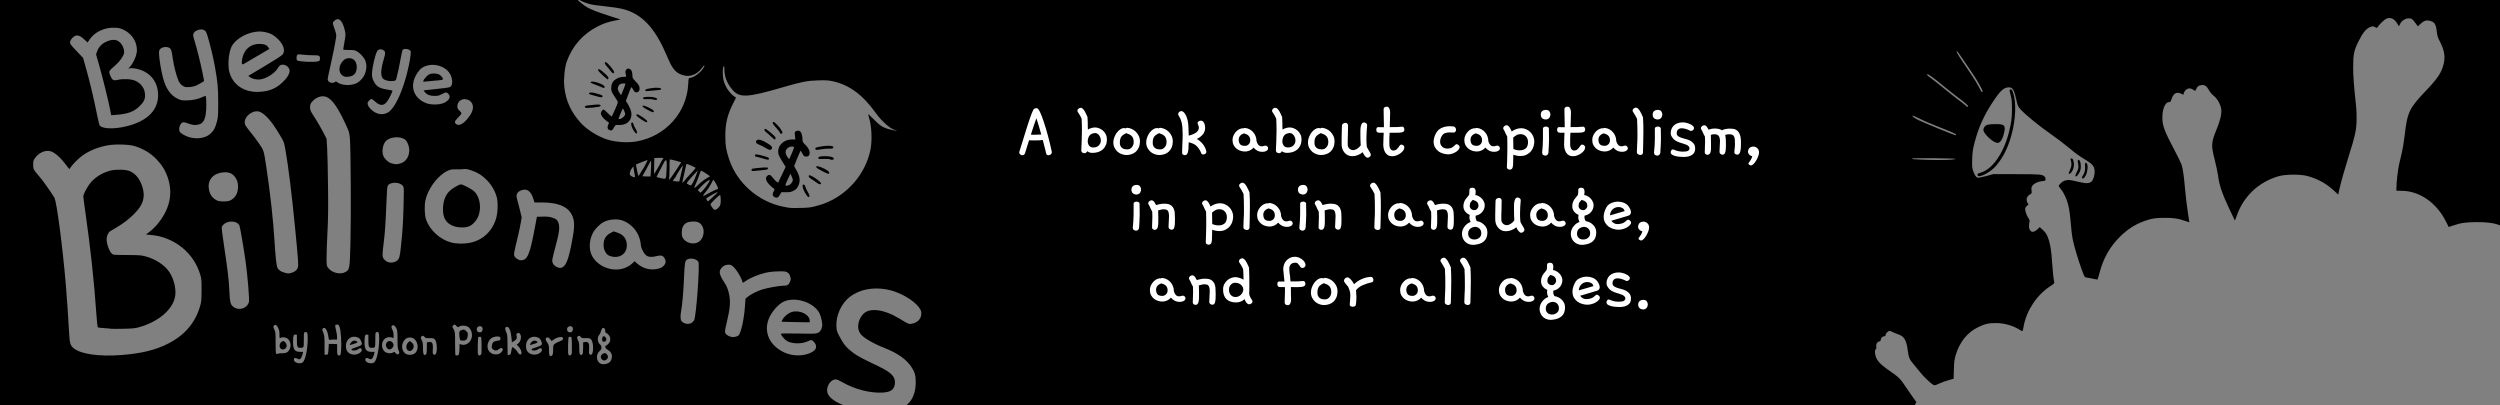
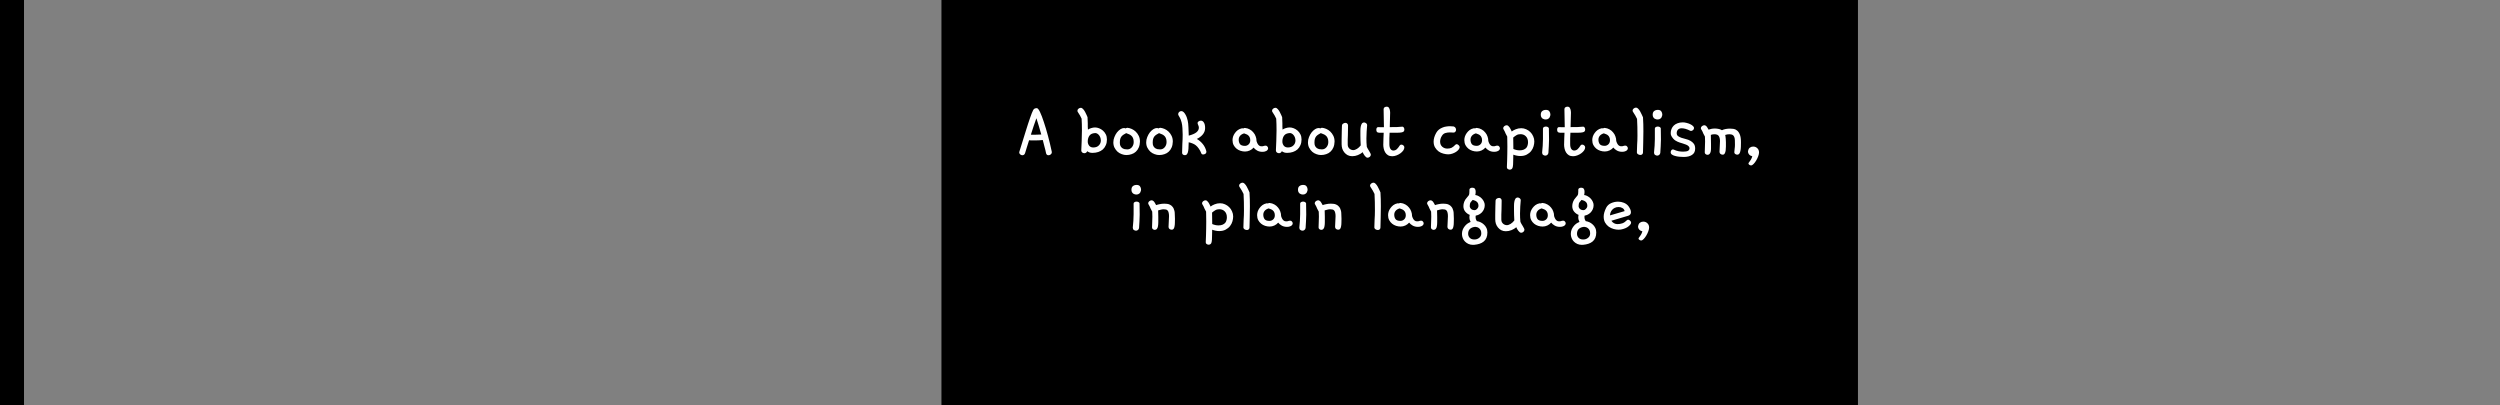
<svg xmlns="http://www.w3.org/2000/svg" width="195.79mm" height="31.75mm" version="1.1" viewBox="0 0 195.79 31.75" xml:space="preserve">
  <rect x="0" y="0" width="195.79" height="31.75" fill="#808080" stroke="none" />
  <g>
    <rect x="-4.701" y="-4.936" width="6.581" height="38.546" stroke-linecap="square" stroke-width="8" />
-     <path d="m1.446 16.044v-18.442h72.901v36.884h-72.901zm68.612 16.149c1.096-0.289 1.65-1.037 1.659-2.241 0.004-0.52-0.072-0.805-0.313-1.174-0.412-0.632-1.069-1.102-2.134-1.527-0.918-0.366-1.642-0.791-1.879-1.103-0.304-0.398-0.223-1.061 0.187-1.527 0.49-0.558 1.631-0.42 2.894 0.348 0.671 0.408 0.693 0.418 0.885 0.392 0.474-0.064 0.793-0.38 0.797-0.789 0.002-0.197-0.021-0.263-0.167-0.474-0.419-0.609-1.593-1.266-2.564-1.435-1.09-0.19-2.092 0.006-2.83 0.554-0.69 0.512-1.136 1.474-1.09 2.345 0.017 0.323 0.038 0.392 0.243 0.789 0.295 0.574 0.558 0.892 1.03 1.248 0.378 0.285 0.587 0.398 2.019 1.086 1.014 0.487 1.329 0.812 1.292 1.33-0.036 0.5-0.32 0.703-1.023 0.732-0.975 0.04-2.149-0.27-3.097-0.817-0.248-0.143-0.424-0.216-0.521-0.216-0.409 7.99e-4 -0.769 0.583-0.645 1.043 0.106 0.394 0.674 0.791 1.54 1.077 1.334 0.441 2.851 0.587 3.717 0.359zm-22.374-3.783c0.156-0.096 0.237-0.273 0.237-0.515-3.05e-4 -0.208-0.114-0.383-0.325-0.501-0.124-0.069-0.177-0.129-0.187-0.212-0.009-0.079 0.006-0.116 0.05-0.116 0.035 0 0.124-0.069 0.198-0.153 0.107-0.122 0.135-0.192 0.135-0.346s-0.027-0.223-0.135-0.346c-0.074-0.084-0.162-0.153-0.195-0.153-0.04 0-0.061-0.05-0.061-0.147 0-0.081-0.028-0.17-0.063-0.199-0.116-0.097-0.207-0.033-0.262 0.183-0.029 0.113-0.086 0.243-0.126 0.288-0.195 0.216-0.174 0.611 0.042 0.781 0.149 0.117 0.147 0.372-4e-3 0.491-0.337 0.265-0.313 0.83 0.042 1.012 0.166 0.085 0.458 0.055 0.655-0.066zm-0.544-0.259c-0.158-0.158-0.092-0.393 0.132-0.472 0.118-0.041 0.147-0.034 0.24 0.059 0.133 0.133 0.134 0.284 0.005 0.405-0.125 0.118-0.264 0.12-0.377 0.008zm0.017-1.5c-0.033-0.131 0.042-0.322 0.127-0.322 0.084 0 0.203 0.143 0.203 0.244 0 0.205-0.282 0.271-0.33 0.078zm-23.462 1.739c0.214-0.15 0.403-1.026 0.403-1.863 0-0.482-0.035-0.562-0.223-0.512-0.073 0.019-0.081 0.072-0.081 0.597 0 0.633 0.002 0.629-0.28 0.629-0.224 0-0.262-0.084-0.262-0.582v-0.438l-0.118-0.014c-0.15-0.017-0.183 0.091-0.183 0.599 2.15e-4 0.575 0.132 0.75 0.564 0.75h0.224l-0.04 0.178c-0.045 0.2-0.14 0.367-0.231 0.401-0.033 0.013-0.118-0.011-0.188-0.052-0.158-0.093-0.267-0.057-0.267 0.089 0 0.223 0.463 0.371 0.682 0.217zm5.598 0c0.214-0.15 0.403-1.026 0.403-1.863 0-0.482-0.035-0.562-0.223-0.512-0.073 0.019-0.081 0.072-0.081 0.597 0 0.633 0.002 0.629-0.28 0.629-0.224 0-0.262-0.084-0.262-0.582v-0.438l-0.118-0.014c-0.15-0.017-0.183 0.091-0.183 0.599 2.15e-4 0.575 0.132 0.75 0.564 0.75h0.224l-0.04 0.178c-0.045 0.2-0.14 0.367-0.231 0.401-0.033 0.013-0.118-0.011-0.188-0.052-0.158-0.093-0.267-0.057-0.267 0.089 0 0.223 0.463 0.371 0.682 0.217zm13.986-0.61c0.023-0.061 0.042-0.256 0.042-0.432 0-0.313 0.004-0.323 0.146-0.432 0.08-0.061 0.251-0.147 0.38-0.191 0.249-0.084 0.322-0.201 0.193-0.308-0.094-0.078-0.451 0.013-0.668 0.17l-0.167 0.121-0.119-0.15c-0.128-0.16-0.262-0.18-0.343-0.052-0.034 0.055-0.01 0.124 0.104 0.303 0.139 0.217 0.149 0.256 0.15 0.601 8.57e-4 0.203 0.017 0.394 0.035 0.424 0.059 0.095 0.201 0.062 0.246-0.057zm-33.759 0.023c1.558-0.119 2.665-0.39 3.658-0.898 1.32-0.675 2.141-1.655 2.512-2.999 0.078-0.284 0.092-0.457 0.095-1.179 0.003-0.757-0.007-0.883-0.096-1.193-0.494-1.729-2.044-2.978-3.893-3.136l-0.369-0.032 0.283-0.209c0.156-0.115 0.404-0.349 0.551-0.521 1.027-1.193 1.319-2.46 0.867-3.762-0.188-0.541-0.447-0.958-0.873-1.403-0.455-0.476-1.037-0.825-1.718-1.031-0.441-0.133-1.51-0.164-2.092-0.059-0.82 0.147-1.514 0.439-2.089 0.879-0.301 0.23-0.765 0.72-0.873 0.921-0.045 0.084-0.062 0.072-0.248-0.183-0.486-0.663-0.952-1.075-1.311-1.162-0.401-0.096-0.899 0.136-1.195 0.558-0.117 0.166-0.131 0.221-0.131 0.501 0 0.36 0.019 0.396 0.514 0.964 0.258 0.297 0.866 1.157 1.146 1.622 0.181 0.3 0.646 3.838 0.899 6.834 0.08 0.95 0.225 3.09 0.262 3.862 0.031 0.657 0.095 0.875 0.315 1.068 0.553 0.485 1.982 0.696 3.787 0.559zm-0.848-2.058c-0.024-0.01-0.25-0.031-0.502-0.046-0.252-0.016-0.48-0.042-0.507-0.058-0.029-0.018-0.075-0.43-0.117-1.049-0.169-2.502-0.458-5.169-0.872-8.054-0.083-0.576-0.15-1.099-0.15-1.162 0-0.151 0.244-0.63 0.493-0.968 0.351-0.476 0.943-0.862 1.59-1.037 0.425-0.115 1.204-0.106 1.519 0.018 0.48 0.189 0.826 0.612 1.027 1.256 0.245 0.786 0.061 1.398-0.63 2.09-0.426 0.427-0.851 0.754-1.416 1.09-0.215 0.128-0.436 0.259-0.492 0.293-0.129 0.077-0.265 0.376-0.267 0.583-0.002 0.391 0.2 0.964 0.41 1.162 0.108 0.101 0.119 0.102 1.183 0.108 0.968 0.006 1.111 0.016 1.444 0.105 0.808 0.216 1.513 0.681 1.887 1.244 0.338 0.509 0.528 1.281 0.452 1.832-0.148 1.067-1.311 2.066-2.902 2.493-0.264 0.071-0.497 0.091-1.216 0.104-0.489 0.009-0.909 0.008-0.933-2e-3zm18.044 1.668c0.046-0.536-0.024-1.565-0.123-1.812-0.062-0.155-0.093-0.184-0.195-0.184-0.066 0-0.131 0.027-0.144 0.06-0.013 0.033 0.015 0.202 0.06 0.377 0.046 0.174 0.083 0.411 0.083 0.526v0.209l-0.228 5.92e-4c-0.125 3.26e-4 -0.269 0.012-0.32 0.025-0.084 0.023-0.096-1.67e-4 -0.138-0.285-0.075-0.506-0.281-0.783-0.44-0.591-0.044 0.053-0.036 0.112 0.046 0.317 0.091 0.228 0.101 0.321 0.101 0.989l9.98e-4 0.738h0.13c0.123 0 0.132-0.011 0.159-0.217 0.016-0.119 0.03-0.31 0.033-0.423l0.004-0.206h0.304c0.167 0 0.318 0.005 0.336 0.011 0.018 6e-3 0.025 0.182 0.017 0.391-0.017 0.412 0.024 0.524 0.186 0.501 0.082-0.012 0.094-0.054 0.126-0.425zm9.235 0.282c0.015-0.072 0.03-0.27 0.033-0.441l0.005-0.311 0.151 0.042c0.454 0.125 0.897-0.335 0.818-0.85-0.034-0.22-0.105-0.363-0.25-0.498-0.152-0.142-0.565-0.179-0.736-0.067-0.112 0.074-0.117 0.073-0.221-0.039-0.122-0.132-0.165-0.14-0.259-0.046-0.086 0.086-0.088 0.072 0.04 0.313 0.106 0.198 0.108 0.227 0.108 1.097 0 0.491 0.014 0.907 0.031 0.924 0.017 0.017 0.08 0.025 0.141 0.018 0.083-0.01 0.117-0.045 0.138-0.143zm0.099-1.053c-0.026-0.018-0.06-0.171-0.076-0.34-0.032-0.348 0.012-0.427 0.265-0.477 0.115-0.023 0.158-0.005 0.274 0.11 0.126 0.126 0.135 0.156 0.117 0.353-0.027 0.282-0.124 0.388-0.355 0.387-0.098-3.65e-4 -0.199-0.015-0.225-0.033zm1.608 1.135c0.059-0.059 0.067-0.172 0.057-0.727-0.012-0.654-0.012-0.658-0.115-0.672-0.056-8e-3 -0.119 0.002-0.138 0.022-0.019 0.02-0.04 0.336-0.046 0.701-0.009 0.539 9.48e-4 0.673 0.051 0.704 0.086 0.055 0.111 0.051 0.19-0.029zm7.073 0c0.059-0.059 0.067-0.172 0.057-0.727-0.012-0.654-0.012-0.658-0.115-0.672-0.056-8e-3 -0.119 0.002-0.138 0.022-0.019 0.02-0.04 0.336-0.046 0.701-0.009 0.539 9.48e-4 0.673 0.051 0.704 0.086 0.055 0.111 0.051 0.19-0.029zm18.466-0.041c0.55-0.164 0.79-0.411 0.698-0.718-0.049-0.163-0.264-0.387-0.371-0.387-0.031 0-0.171 0.052-0.311 0.115-0.479 0.216-1.249 0.184-1.625-0.069-0.17-0.114-0.431-0.439-0.431-0.537 0-0.029 0.46-0.035 1.359-0.018 1.247 0.023 1.373 0.019 1.533-0.053 0.185-0.083 0.289-0.243 0.341-0.523 0.035-0.191-0.074-0.727-0.202-0.993-0.42-0.872-1.933-1.364-2.833-0.92-0.427 0.21-0.959 0.834-1.158 1.357-0.395 1.04 0.083 2.074 1.206 2.604 0.54 0.255 1.233 0.31 1.795 0.142zm-1.551-2.526-0.445-0.014 0.085-0.167c0.127-0.25 0.453-0.514 0.732-0.596 0.626-0.182 1.396 0.203 1.396 0.698v0.111l-0.662-0.009c-0.364-5e-3 -0.862-0.015-1.107-0.023zm-33.554 2.482c0.17-0.085 0.272-0.219 0.241-0.317-0.042-0.133-0.132-0.141-0.288-0.026-0.161 0.119-0.432 0.142-0.513 0.045-0.042-0.05 0.02-0.085 0.362-0.198 0.474-0.158 0.508-0.203 0.377-0.501-0.065-0.147-0.127-0.214-0.24-0.262-0.49-0.205-0.938 0.112-0.943 0.666-9.09e-4 0.117 0.03 0.274 0.068 0.349 0.159 0.307 0.587 0.418 0.936 0.243zm-0.694-0.711c0-0.022 0.051-0.1 0.112-0.174 0.118-0.14 0.259-0.17 0.411-0.089 0.14 0.075 0.097 0.121-0.203 0.214-0.331 0.102-0.321 0.101-0.321 0.048zm5.054 0.718c0.358-0.235 0.339-0.894-0.033-1.171-0.188-0.14-0.514-0.122-0.681 0.038-0.37 0.354-0.314 0.988 0.104 1.177 0.164 0.074 0.463 0.053 0.61-0.044zm-0.454-0.23c-0.204-0.073-0.237-0.408-0.061-0.617 0.062-0.073 0.129-0.134 0.149-0.134 0.02 0 0.096 0.051 0.17 0.112 0.176 0.148 0.188 0.401 0.027 0.562-0.106 0.106-0.16 0.121-0.284 0.076zm1.387 0.25c0.025-0.046 0.045-0.268 0.045-0.494v-0.41l0.134-0.027c0.285-0.057 0.371 0.096 0.33 0.584-0.02 0.237-0.011 0.312 0.043 0.366 0.151 0.151 0.273-0.053 0.273-0.457-5.11e-4 -0.365-0.056-0.598-0.17-0.712-0.077-0.077-0.139-0.09-0.4-0.085-0.28 0.006-0.317-0.004-0.403-0.103-0.081-0.094-0.108-0.103-0.189-0.059-0.117 0.063-0.119 0.134-0.008 0.351 0.069 0.136 0.087 0.256 0.087 0.597 0 0.422 0.033 0.531 0.159 0.531 0.03 0 0.075-0.038 0.1-0.084zm6.591 0.027c0.026-0.031 0.06-0.168 0.076-0.304 0.016-0.136 0.049-0.247 0.073-0.247 0.093 0 0.339 0.229 0.422 0.393 0.092 0.18 0.238 0.232 0.288 0.103 0.045-0.117-0.065-0.388-0.222-0.55l-0.151-0.155 0.1-0.066c0.224-0.147 0.315-0.581 0.162-0.771-0.071-0.088-0.096-0.095-0.193-0.05-0.1 0.046-0.107 0.064-0.071 0.19 0.053 0.183-0.021 0.331-0.218 0.436l-0.152 0.081-0.031-0.337c-0.052-0.575-0.193-0.906-0.37-0.871-0.146 0.029-0.161 0.145-0.052 0.388 0.098 0.217 0.105 0.286 0.109 0.992 0.002 0.418 0.007 0.774 0.011 0.792 0.012 0.054 0.167 0.037 0.218-0.025zm2.22-0.053c0.17-0.085 0.272-0.219 0.241-0.317-0.042-0.133-0.132-0.141-0.288-0.026-0.161 0.119-0.432 0.142-0.513 0.045-0.042-0.05 0.02-0.085 0.362-0.198 0.474-0.158 0.508-0.203 0.377-0.501-0.065-0.147-0.127-0.214-0.24-0.262-0.49-0.205-0.938 0.112-0.943 0.666-9.09e-4 0.117 0.03 0.274 0.068 0.349 0.159 0.307 0.587 0.418 0.936 0.243zm-0.694-0.711c0-0.022 0.051-0.1 0.112-0.174 0.118-0.14 0.259-0.17 0.411-0.089 0.14 0.075 0.097 0.121-0.203 0.214-0.331 0.102-0.321 0.101-0.321 0.048zm4.121 0.737c0.025-0.046 0.045-0.268 0.045-0.494v-0.41l0.134-0.027c0.285-0.057 0.371 0.096 0.33 0.584-0.02 0.237-0.011 0.312 0.043 0.366 0.151 0.151 0.273-0.053 0.273-0.457-5.11e-4 -0.365-0.056-0.598-0.17-0.712-0.077-0.077-0.139-0.09-0.4-0.085-0.28 0.006-0.317-0.004-0.403-0.103-0.081-0.094-0.108-0.103-0.189-0.059-0.117 0.063-0.119 0.134-0.008 0.351 0.069 0.136 0.087 0.256 0.087 0.597 0 0.422 0.033 0.531 0.159 0.531 0.03 0 0.075-0.038 0.1-0.084zm-14.369-0.032c0.028-0.049 0.015-0.128-0.04-0.25-0.067-0.149-0.081-0.289-0.082-0.863-8.2e-4 -0.59-0.013-0.708-0.085-0.849-0.108-0.211-0.194-0.281-0.305-0.246-0.112 0.036-0.113 0.152-0.002 0.369 0.056 0.11 0.087 0.256 0.087 0.412 0 0.234-3e-3 0.24-0.093 0.192-0.149-0.08-0.413-0.056-0.563 0.051-0.359 0.256-0.33 0.903 0.049 1.092 0.186 0.093 0.397 0.097 0.562 0.012 0.117-0.061 0.127-0.058 0.194 0.043 0.081 0.123 0.219 0.141 0.278 0.035zm-0.944-0.433c-0.263-0.335 0.134-0.744 0.423-0.436 0.124 0.132 0.12 0.294-0.012 0.436-0.137 0.148-0.295 0.148-0.411 4.85e-4zm8.776 0.456c0.271-0.14 0.385-0.393 0.202-0.45-0.06-0.019-0.13 0.008-0.22 0.084-0.162 0.136-0.293 0.141-0.451 0.018-0.106-0.083-0.117-0.115-0.097-0.287 0.029-0.254 0.13-0.347 0.422-0.389 0.218-0.031 0.24-0.044 0.252-0.153 0.018-0.158-0.13-0.218-0.409-0.166-0.254 0.048-0.407 0.159-0.514 0.375-0.25 0.503 0.027 1.01 0.554 1.015 0.091 9.34e-4 0.208-0.02 0.26-0.047zm-17.27-0.024c0.016-0.016 0.141-0.025 0.278-0.02 0.301 0.011 0.482-0.085 0.589-0.31 0.155-0.327 0.05-0.732-0.227-0.875-0.15-0.077-0.363-0.087-0.484-0.022-0.079 0.042-0.084 0.028-0.084-0.262 0-0.24-0.023-0.353-0.107-0.518-0.116-0.229-0.177-0.273-0.294-0.212-0.1 0.051-0.096 0.172 0.011 0.372 0.078 0.146 0.087 0.245 0.087 0.991 0 0.456 0.013 0.842 0.029 0.858 0.037 0.037 0.165 0.037 0.203-3.11e-4zm0.133-0.426c-0.135-0.206 0.019-0.543 0.249-0.543 0.105 0 0.254 0.206 0.254 0.353 0 0.272-0.36 0.408-0.503 0.19zm35.868-0.971c0.199-0.146 0.453-1.254 0.524-2.284l0.042-0.608 0.162-0.141c0.223-0.194 0.745-0.458 1.16-0.588 0.402-0.126 1.326-0.291 1.63-0.291 0.317 0 0.424-0.058 0.525-0.288 0.082-0.185 0.084-0.219 0.03-0.422-0.045-0.168-0.094-0.244-0.206-0.319-0.132-0.089-0.199-0.099-0.634-0.099-0.268 0-0.651 0.029-0.851 0.064-0.629 0.11-1.383 0.405-1.842 0.72l-0.177 0.121-0.075-0.207c-0.121-0.335-0.436-0.837-0.651-1.035-0.173-0.16-0.224-0.183-0.397-0.183-0.235 0-0.403 0.078-0.554 0.258-0.232 0.276-0.182 0.509 0.253 1.181 0.151 0.233 0.23 0.419 0.307 0.723 0.17 0.67 0.136 1.185-0.159 2.419-0.164 0.685-0.163 0.762 0.006 0.904 0.073 0.062 0.186 0.124 0.25 0.138 0.064 0.014 0.136 0.033 0.159 0.042 0.091 0.034 0.395-0.03 0.499-0.105zm-20.051-0.388c0.077-0.187-0.001-0.355-0.166-0.355-0.222 0-0.328 0.19-0.22 0.393 0.031 0.057 0.091 0.084 0.19 0.084 0.118 0 0.154-0.023 0.196-0.122zm7.073 0c0.077-0.187-0.001-0.355-0.166-0.355-0.222 0-0.328 0.19-0.22 0.393 0.031 0.057 0.091 0.084 0.19 0.084 0.118 0 0.154-0.023 0.196-0.122zm9.32-0.614c0.076-0.047 0.168-0.14 0.203-0.208 0.164-0.318 0.457-4.331 0.333-4.564-0.128-0.238-0.589-0.344-0.87-0.198-0.181 0.093-0.205 0.233-0.259 1.497-0.048 1.117-0.131 2.043-0.238 2.655-0.061 0.349-0.035 0.606 0.072 0.711 0.2 0.197 0.535 0.244 0.76 0.107zm-35.067-1.169c0.206-0.093 0.347-0.257 0.405-0.468 0.047-0.172-0.111-2.1-0.258-3.139-0.155-1.1-0.439-2.752-0.491-2.86-0.168-0.35-0.841-0.408-1.202-0.104-0.075 0.063-0.153 0.16-0.174 0.215-0.026 0.069 0.029 0.543 0.179 1.523 0.265 1.73 0.379 2.699 0.412 3.503 0.034 0.824 0.075 1.018 0.248 1.185 0.234 0.224 0.58 0.281 0.88 0.145zm3.706-2.742c0.269-0.062 0.464-0.222 0.527-0.432 0.059-0.196 0.041-0.455-0.205-2.993-0.262-2.705-0.539-4.944-0.773-6.251-0.105-0.584-0.108-0.592-0.418-1.107-0.458-0.759-0.712-1.112-1.027-1.427-0.46-0.46-0.75-0.549-1.164-0.356-0.411 0.192-0.651 0.597-0.549 0.929 0.028 0.09 0.204 0.345 0.394 0.568 0.189 0.223 0.502 0.637 0.695 0.919 0.394 0.577 0.377 0.52 0.589 1.922 0.298 1.973 0.536 4.132 0.63 5.714 0.071 1.204 0.155 1.966 0.233 2.117 0.092 0.177 0.272 0.299 0.554 0.375 0.285 0.077 0.275 0.076 0.514 0.021zm4.281-0.087c0.304-0.188 0.313-0.243 0.367-2.259 0.053-1.982 0.026-7.345-0.041-8.152-0.038-0.457-0.059-0.538-0.244-0.95-0.633-1.408-1.099-2.104-1.549-2.316-0.326-0.153-0.728-0.061-1.068 0.247-0.218 0.197-0.287 0.361-0.261 0.623 0.016 0.165 0.085 0.304 0.353 0.71 0.183 0.278 0.469 0.767 0.636 1.089l0.303 0.584 0.044 0.69c0.024 0.38 0.056 1.735 0.07 3.012 0.021 1.846 0.012 2.59-0.044 3.632-0.039 0.721-0.07 1.601-0.07 1.957 0 0.599 0.007 0.657 0.098 0.79 0.29 0.426 0.993 0.598 1.406 0.343zm21.54-0.213c0.327-0.062 0.654-0.223 0.884-0.435l0.198-0.183 0.168 0.152c0.424 0.383 0.969 0.554 1.496 0.469 0.353-0.057 0.499-0.126 0.652-0.308 0.138-0.164 0.147-0.355 0.027-0.553-0.127-0.209-0.267-0.247-0.607-0.165-0.515 0.125-0.76 0.074-0.971-0.203-0.157-0.205-0.287-0.536-0.287-0.726 0-0.233-0.146-0.678-0.306-0.934-0.296-0.473-0.751-0.825-1.232-0.956-0.406-0.11-0.996-0.042-1.371 0.157-0.301 0.161-0.688 0.555-0.842 0.858-0.281 0.555-0.319 1.23-0.097 1.715 0.362 0.792 1.376 1.283 2.288 1.111zm-0.778-1.004c-0.234-0.067-0.341-0.159-0.459-0.396-0.084-0.168-0.111-0.289-0.111-0.497 0-0.459 0.174-0.745 0.578-0.951l0.209-0.107 0.29 0.095c0.493 0.162 0.747 0.51 0.744 1.021-0.003 0.643-0.581 1.028-1.252 0.835zm-3.78 0.853c0.314-0.162 0.528-0.806 0.808-2.427 0.163-0.947 0.114-1.411-0.198-1.865-0.355-0.517-1.102-0.778-2.221-0.776l-0.591 7.86e-4 -0.075-0.244c-0.189-0.612-0.468-0.848-0.872-0.736-0.392 0.108-0.531 0.334-0.424 0.688 0.032 0.107 0.129 0.477 0.214 0.822l0.155 0.627-0.07 0.415c-0.038 0.228-0.128 0.659-0.199 0.957-0.357 1.498-0.363 1.536-0.298 1.671 0.084 0.174 0.322 0.325 0.512 0.325 0.503-5.22e-4 0.693-0.446 1.083-2.538l0.162-0.868 0.451-0.012c0.355-0.01 0.513 0.006 0.739 0.075 0.318 0.096 0.413 0.177 0.5 0.423 0.121 0.339 0.062 0.765-0.279 2.02-0.095 0.351-0.185 0.722-0.2 0.824-0.037 0.26 0.074 0.461 0.323 0.587 0.228 0.115 0.309 0.12 0.479 0.032zm-12.996-0.489c0.204-0.152 0.248-0.296 0.33-1.091 0.142-1.376 0.169-1.788 0.21-3.211 0.036-1.226 0.032-1.422-0.025-1.533-0.18-0.348-0.992-0.395-1.204-0.07-0.052 0.08-0.076 0.359-0.112 1.316-0.06 1.583-0.117 2.409-0.221 3.224-0.116 0.907-0.113 1.054 0.028 1.222 0.129 0.153 0.242 0.222 0.429 0.262 0.164 0.035 0.433-0.022 0.565-0.12zm5.74-1.421c1.021-0.203 1.8-0.952 2.072-1.995 0.098-0.376 0.128-1.026 0.064-1.405-0.086-0.511-0.405-1.102-0.819-1.516-0.389-0.39-0.688-0.576-1.204-0.754-0.301-0.104-0.418-0.124-0.597-0.103-0.238 0.027-0.284 0.029-0.722 0.017-0.393-0.01-0.764 0.171-1.203 0.588-0.528 0.502-0.935 1.195-1.078 1.838-0.092 0.412-0.066 1.186 0.049 1.51 0.302 0.846 1.097 1.568 1.981 1.8 0.393 0.103 1.001 0.112 1.457 0.021zm-1.097-1.251c-0.648-0.168-0.973-0.555-1.011-1.201-0.039-0.674 0.141-1.243 0.504-1.597 0.211-0.205 0.757-0.528 0.893-0.528 0.157 0 0.877 0.382 1.052 0.558 0.571 0.575 0.597 1.75 0.053 2.368-0.283 0.322-0.508 0.43-0.923 0.445-0.193 0.007-0.449-0.013-0.568-0.044zm19.03 1.169c0.348-0.23 0.48-0.844 0.264-1.225-0.158-0.279-0.37-0.375-0.781-0.357-0.402 0.018-0.608 0.132-0.743 0.409-0.103 0.211-0.117 0.659-0.025 0.835 0.231 0.443 0.873 0.611 1.286 0.338zm1.5-2.642c0.112-0.103 0.165-0.196 0.191-0.336 0.032-0.175 0.019-0.541-0.025-0.683-0.019-0.062-0.757 0.643-0.757 0.724 0 0.028 0.033 0.104 0.073 0.169 0.197 0.318 0.286 0.339 0.517 0.127zm7.592-0.134c0.24-0.06 0.563-0.157 0.716-0.214 1.844-0.694 3.249-2.335 3.63-4.239 0.118-0.591 0.099-1.587-0.042-2.191-0.061-0.263-0.127-0.516-0.146-0.564-0.019-0.048 0.18 0.13 0.441 0.395 0.396 0.401 0.53 0.507 0.801 0.636 0.3 0.143 0.93 0.288 0.989 0.229 0.013-0.013-0.015-0.023-0.062-0.023-0.323 0-1.084-0.649-1.579-1.347-1.004-1.415-2.095-2.215-3.383-2.481-0.348-0.072-0.526-0.082-1.129-0.063-0.847 0.026-1.283 0.11-2.662 0.512-2.976 0.868-3.519 0.887-4.105 0.149-0.387-0.488-0.566-0.966-0.568-1.519-0.001-0.278-0.007-0.298-0.065-0.221-0.087 0.115-0.084 0.735 0.004 1.078 0.133 0.514 0.451 0.987 0.853 1.271l0.119 0.084-0.24 0.477c-0.44 0.875-0.597 1.535-0.597 2.517-2.89e-4 0.776 0.051 1.092 0.301 1.843 0.616 1.854 2.297 3.32 4.249 3.705 0.542 0.107 0.565 0.109 1.322 0.093 0.587-0.012 0.795-0.034 1.153-0.124zm-3.236-0.765c-0.109-0.109-0.109-0.198-2.1e-5 -0.412 0.077-0.151 0.079-0.174 0.019-0.208-0.13-0.073-0.382-0.314-0.504-0.482-0.144-0.199-0.157-0.382-0.036-0.503 0.148-0.148 0.278-0.112 0.447 0.124 0.083 0.116 0.211 0.253 0.284 0.305l0.133 0.095 0.593-1.238-0.244-0.391c-0.134-0.215-0.267-0.458-0.295-0.539-0.208-0.611 0.302-1.218 1.025-1.219l0.272-4.24e-4 -0.03-0.289c-0.026-0.251-0.019-0.296 0.05-0.347 0.112-0.082 0.297-0.073 0.378 0.017 0.09 0.101 0.162 0.377 0.163 0.62 2.18e-4 0.177 0.021 0.217 0.199 0.391 0.238 0.231 0.365 0.462 0.365 0.662 0 0.193-0.119 0.301-0.311 0.283-0.126-0.012-0.162-0.045-0.269-0.245-0.068-0.127-0.13-0.224-0.138-0.216-0.027 0.027-0.498 1.162-0.498 1.2 0 0.021 0.069 0.153 0.153 0.293 0.304 0.504 0.353 0.898 0.161 1.278-0.097 0.192-0.162 0.258-0.351 0.36-0.204 0.109-0.275 0.124-0.594 0.121l-0.362-3e-3 -0.132 0.215c-0.111 0.181-0.153 0.215-0.263 0.215-0.073 0-0.169-0.038-0.217-0.087zm1.29-0.951c0.053-0.038 0.127-0.132 0.164-0.208 0.064-0.131 0.062-0.154-0.036-0.386l-0.104-0.246-0.216 0.451c-0.141 0.295-0.2 0.461-0.169 0.481 0.061 0.04 0.24-0.005 0.361-0.092zm0.143-2.467c0.103-0.245 0.179-0.453 0.169-0.462-0.01-0.009-0.047-0.022-0.083-0.027-0.181-0.026-0.316 0.013-0.443 0.127-0.188 0.168-0.192 0.382-0.012 0.666 0.071 0.112 0.14 0.189 0.155 0.172 0.015-0.017 0.111-0.231 0.214-0.476zm1.039 3.159c-0.186-0.312-0.265-0.617-0.175-0.672 0.072-0.044 0.162 0.045 0.191 0.187 0.013 0.067 0.096 0.242 0.184 0.389 0.157 0.263 0.172 0.398 0.044 0.398-0.035 0-0.145-0.136-0.244-0.302zm0.882-0.838c-0.1-0.077-0.272-0.194-0.381-0.259-0.21-0.126-0.28-0.228-0.206-0.302 0.09-0.09 0.982 0.519 0.936 0.638-0.038 0.1-0.152 0.075-0.35-0.078zm0.409-0.916c-0.233-0.123-0.424-0.238-0.423-0.255s0.001-0.055 0.001-0.081c0-0.111 0.613 0.117 0.897 0.334 0.145 0.111 0.157 0.241 0.021 0.231-0.039-0.003-0.262-0.105-0.496-0.228zm-5.499-0.064c0-0.111 0.029-0.118 0.712-0.18 0.533-0.048 0.657-0.026 0.553 0.1-0.048 0.058-0.147 0.073-0.95 0.144-0.301 0.027-0.315 0.024-0.315-0.064zm0.913-0.897c-0.178-0.057-0.398-0.116-0.488-0.131-0.123-0.021-0.165-0.049-0.165-0.111 0-0.118 0.189-0.107 0.694 0.041 0.336 0.098 0.412 0.136 0.412 0.204 0 0.116-0.082 0.116-0.454-0.003zm5.249 0.064c-0.038-0.027-0.243-0.041-0.499-0.033-0.406 0.012-0.434 0.007-0.434-0.072 0-0.108 0.127-0.144 0.521-0.149 0.387-0.005 0.694 0.082 0.694 0.195 0 0.095-0.178 0.132-0.282 0.059zm-5.055-0.895c-0.143-0.087-0.368-0.2-0.499-0.252-0.198-0.077-0.241-0.113-0.252-0.21-0.01-0.088 0.012-0.128 0.09-0.164 0.149-0.068 0.377 0.005 0.791 0.255 0.357 0.215 0.437 0.331 0.323 0.467-0.08 0.096-0.17 0.077-0.454-0.096zm3.898 0.091c-0.041-0.108 0.025-0.139 0.441-0.208 0.644-0.107 1.079-0.051 0.936 0.121-0.039 0.047-0.121 0.061-0.3 0.051-0.135-0.008-0.402 0.013-0.593 0.045-0.436 0.074-0.453 0.074-0.484-0.009zm-3.459-0.968c-0.115-0.116-0.284-0.268-0.377-0.336-0.183-0.135-0.226-0.277-0.085-0.277 0.089 0 0.711 0.515 0.777 0.643 0.045 0.088 0.018 0.181-0.054 0.181-0.029 0-0.146-0.095-0.261-0.212zm0.69-0.306c-0.015-0.046-0.153-0.224-0.307-0.396-0.284-0.317-0.331-0.415-0.217-0.459 0.08-0.031 0.501 0.41 0.64 0.668 0.086 0.161 0.091 0.191 0.035 0.227-0.094 0.06-0.121 0.053-0.151-0.041zm-43.15 5.327c0.244-0.073 0.487-0.301 0.599-0.562 0.127-0.295 0.132-0.774 0.011-1.047-0.208-0.471-0.541-0.67-1.05-0.627-0.776 0.065-1.234 0.558-1.154 1.241 0.056 0.479 0.283 0.806 0.678 0.977 0.18 0.078 0.682 0.088 0.915 0.018zm38.177-0.574c0.058-0.062 0.091-0.113 0.074-0.113-0.077 0-0.667 0.333-0.888 0.502-0.008 6e-3 0.019 0.061 0.059 0.123l0.074 0.112 0.288-0.256c0.158-0.141 0.335-0.307 0.393-0.369zm-0.576-0.046c0.231-0.13 0.475-0.249 0.543-0.264 0.067-0.015 0.133-0.044 0.145-0.064 0.046-0.074-0.329-0.751-0.383-0.693-0.011 0.012-0.09 0.163-0.177 0.336-0.087 0.173-0.263 0.44-0.393 0.592-0.198 0.233-0.247 0.33-0.169 0.33 0.007 0 0.203-0.107 0.434-0.237zm-0.43-0.272c0.204-0.224 0.532-0.749 0.469-0.749-0.086 0-0.432 0.267-0.663 0.511l-0.271 0.286 0.094 0.1c0.052 0.055 0.105 0.101 0.119 0.101s0.127-0.112 0.252-0.25zm-0.206-0.572c0.107-0.097 0.307-0.236 0.445-0.31s0.25-0.141 0.25-0.149c0-0.022-0.58-0.405-0.661-0.436-0.052-0.02-0.088 0.043-0.162 0.286-0.052 0.172-0.17 0.474-0.261 0.672-0.092 0.198-0.155 0.372-0.141 0.386 0.014 0.014 0.095-0.042 0.18-0.124 0.085-0.082 0.242-0.229 0.349-0.326zm-0.617-0.015c0.078-0.149 0.189-0.414 0.248-0.588l0.106-0.317-0.313 0.335c-0.326 0.348-0.548 0.623-0.55 0.679-0.001 0.033 0.244 0.153 0.324 0.159 0.024 0.002 0.107-0.119 0.185-0.268zm-0.694-0.091c0.054-0.08 0.274-0.329 0.488-0.553 0.214-0.224 0.389-0.431 0.389-0.459 4.78e-4 -0.045-0.688-0.343-0.713-0.309-0.013 0.017-0.227 0.965-0.263 1.163-0.015 0.084-0.037 0.186-0.049 0.228-0.035 0.123 0.042 0.087 0.148-0.07zm-0.246-0.596c0.086-0.359 0.142-0.637 0.124-0.618-0.096 0.103-0.563 0.856-0.563 0.908 0 0.033-0.015 0.06-0.034 0.06s-0.068 0.057-0.109 0.127l-0.075 0.127 0.12 0.018c0.066 0.01 0.179 0.021 0.25 0.024l0.13 0.006zm-0.423-0.205c0.23-0.342 0.418-0.628 0.418-0.637 0-0.035-0.762-0.239-0.892-0.239-0.011 0-0.018 0.278-0.017 0.618 0.001 0.34-0.011 0.706-0.027 0.814-0.026 0.173-0.022 0.188 0.035 0.13 0.036-0.036 0.253-0.345 0.483-0.686zm-0.723-0.101c0.028-0.658 0.01-0.776-0.104-0.682-0.039 0.033-0.11 0.147-0.158 0.254-0.047 0.107-0.181 0.366-0.297 0.575s-0.215 0.402-0.221 0.429c-0.006 0.029 0.132 0.078 0.336 0.119 0.429 0.087 0.408 0.119 0.443-0.695zm-2.475 0.553c-0.013-0.033-0.047-0.223-0.076-0.42l-0.053-0.36-0.103 0.128c-0.138 0.172-0.218 0.439-0.16 0.533 0.091 0.146 0.442 0.253 0.391 0.12zm1.251-0.597c0.017-0.333 0.021-0.615 0.009-0.627-0.012-0.012-0.103 0.138-0.201 0.334-0.098 0.196-0.246 0.468-0.33 0.605-0.083 0.137-0.151 0.258-0.151 0.269 0 0.011 0.144 0.021 0.321 0.022l0.321 0.002zm-0.829 0.343c0.069-0.125 0.154-0.261 0.19-0.302 0.063-0.073 0.401-0.729 0.376-0.729-0.036 0-0.731 0.267-0.816 0.314l-0.1 0.055 0.088 0.445c0.049 0.245 0.099 0.445 0.112 0.445 0.013-2.5e-5 0.081-0.103 0.15-0.228zm1.551-0.741c0.074-0.147 0.164-0.301 0.2-0.342 0.092-0.105 0.016-0.128-0.362-0.112l-0.299 0.013-0.011 0.629-0.011 0.629 0.175-0.275c0.096-0.151 0.235-0.395 0.309-0.542zm-20.154-0.097c0.316-0.183 0.5-0.531 0.504-0.951 0.002-0.269-0.112-0.603-0.264-0.775-0.28-0.315-1.062-0.329-1.488-0.025-0.291 0.207-0.434 0.832-0.282 1.231 0.091 0.238 0.396 0.526 0.618 0.583 0.092 0.024 0.206 0.053 0.253 0.064 0.16 0.04 0.476-0.021 0.659-0.127zm18.309-1.647c2.253-0.393 3.924-2.245 4.04-4.478 0.024-0.459 0.031-0.488 0.117-0.489 0.268-0.001 0.835-0.404 1.052-0.747 0.17-0.269 0.115-0.326-0.068-0.07-0.462 0.646-1.141 0.827-1.804 0.481-0.367-0.191-0.604-0.525-0.935-1.318-0.842-2.016-1.739-3.092-2.992-3.59-0.4-0.159-0.825-0.248-1.574-0.331-1.018-0.112-1.338-0.16-1.609-0.239-0.317-0.092-0.644-0.242-0.85-0.389l-0.15-0.107 0.071 0.101c0.111 0.159 0.552 0.517 0.837 0.68 0.327 0.187 0.828 0.379 1.823 0.698l0.781 0.25-0.391 0.075c-0.565 0.108-0.942 0.235-1.417 0.479-1.139 0.583-1.962 1.518-2.4 2.727-0.167 0.462-0.257 1.378-0.196 1.985 0.111 1.089 0.526 1.997 1.3 2.844 0.479 0.525 1.343 1.065 2.062 1.29 0.677 0.212 1.601 0.272 2.305 0.149zm-0.151-0.738c-0.233-0.296-0.354-0.718-0.215-0.747 0.052-0.011 0.085 0.029 0.116 0.14 0.024 0.085 0.104 0.255 0.179 0.377 0.182 0.296 0.118 0.482-0.08 0.231zm-2.002-0.162c-0.135-0.068-0.161-0.237-0.063-0.425 0.06-0.115 0.062-0.146 0.013-0.174-0.313-0.18-0.601-0.514-0.601-0.697 0-0.124 0.13-0.298 0.223-0.298 0.027 0 0.175 0.129 0.329 0.287 0.154 0.158 0.295 0.27 0.313 0.25 0.018-0.021 0.137-0.279 0.265-0.574 0.214-0.496 0.227-0.544 0.169-0.637-0.034-0.055-0.158-0.249-0.275-0.431-0.186-0.29-0.212-0.358-0.209-0.556 0.004-0.408 0.141-0.622 0.508-0.795 0.142-0.067 0.296-0.102 0.446-0.103 0.227-4.2e-4 0.228-0.002 0.203-0.12-0.014-0.066-0.035-0.165-0.046-0.222-0.027-0.132 0.09-0.31 0.204-0.31 0.223 0 0.343 0.193 0.343 0.552 0 0.173 0.024 0.217 0.233 0.438 0.279 0.295 0.331 0.388 0.331 0.587 0 0.184-0.094 0.288-0.261 0.288-0.105 0-0.143-0.035-0.243-0.218-0.065-0.12-0.133-0.203-0.151-0.184-0.018 0.019-0.12 0.268-0.227 0.554l-0.195 0.521 0.086 0.13c0.214 0.325 0.358 0.695 0.355 0.912-0.008 0.538-0.401 0.868-1.002 0.84-0.246-0.011-0.252-0.009-0.337 0.142-0.174 0.31-0.221 0.337-0.412 0.241zm1.111-1.003c0.081-0.081 0.148-0.189 0.148-0.24 0-0.09-0.166-0.46-0.193-0.43-0.027 0.031-0.328 0.748-0.328 0.782 0 0.095 0.237 0.024 0.373-0.112zm0.077-2.337c0.12-0.319 0.121-0.316-0.147-0.293-0.17 0.014-0.263 0.082-0.329 0.24-0.068 0.164-0.04 0.285 0.125 0.531l0.095 0.142 0.073-0.163c0.04-0.09 0.122-0.295 0.182-0.456zm1.307 2.502c-0.338-0.227-0.422-0.326-0.327-0.385 0.083-0.051 0.795 0.431 0.818 0.554 0.025 0.128-0.126 0.076-0.491-0.169zm0.499-0.742c-0.587-0.309-0.476-0.462 0.12-0.164 0.323 0.162 0.426 0.249 0.381 0.323-0.043 0.07-0.103 0.051-0.5-0.159zm-4.868-0.175c-0.075-0.09 0.013-0.148 0.254-0.168 0.116-0.009 0.353-0.033 0.528-0.053 0.334-0.038 0.475 0.002 0.404 0.115-0.024 0.038-0.225 0.076-0.586 0.111-0.458 0.044-0.558 0.043-0.599-0.005zm5.346-0.625c-0.06-0.025-0.264-0.038-0.455-0.031-0.292 0.012-0.348 0.003-0.36-0.056-0.018-0.092 0.108-0.124 0.495-0.124 0.327-6.27e-4 0.642 0.095 0.612 0.186-0.023 0.069-0.158 0.081-0.293 0.025zm-4.404-0.241c-0.119-0.036-0.315-0.089-0.434-0.119-0.134-0.033-0.217-0.078-0.217-0.116 0-0.089 0.248-0.101 0.49-0.024 0.112 0.036 0.287 0.087 0.389 0.113 0.138 0.036 0.184 0.069 0.184 0.133 0 0.103-0.1 0.106-0.412 0.013zm3.776-0.448c-0.054-0.087 0.035-0.129 0.393-0.191 0.513-0.088 0.912-0.043 0.828 0.094-0.014 0.022-0.226 0.054-0.471 0.069-0.245 0.016-0.507 0.04-0.582 0.054-0.084 0.016-0.148 0.006-0.168-0.026zm-3.472-0.292c-0.072-0.039-0.286-0.124-0.477-0.189-0.205-0.069-0.347-0.142-0.347-0.176 0-0.196 1.069 0.138 1.099 0.343 0.017 0.119-0.084 0.127-0.274 0.022zm0.1-0.937c-0.279-0.263-0.368-0.373-0.339-0.418 0.056-0.091 0.187-0.016 0.535 0.303 0.209 0.192 0.291 0.297 0.282 0.36-0.007 0.049-0.033 0.094-0.056 0.1-0.024 0.007-0.213-0.149-0.421-0.345zm0.696-0.259c-0.053-0.076-0.191-0.243-0.305-0.37-0.214-0.238-0.254-0.34-0.148-0.38 0.104-0.04 0.676 0.629 0.677 0.792 5.21e-4 0.116-0.131 0.092-0.224-0.041zm-31.996 5.161c0.3-0.08 0.475-0.178 0.673-0.376 0.221-0.221 0.327-0.435 0.444-0.9 0.087-0.344 0.096-0.485 0.095-1.486-0.001-1.17-0.039-1.569-0.263-2.821-0.127-0.706-0.385-1.778-0.569-2.363-0.104-0.331-0.143-0.401-0.26-0.469-0.259-0.151-0.76 0.015-0.854 0.282-0.031 0.089-0.01 0.217 0.096 0.563 0.198 0.646 0.459 1.692 0.613 2.455 0.073 0.364 0.133 0.67 0.133 0.679 0 0.021-0.46 0.288-0.619 0.359-0.197 0.088-0.618 0.148-0.815 0.117-0.224-0.036-0.437-0.213-0.558-0.463-0.152-0.316-0.392-1.231-0.461-1.758-0.085-0.653-0.126-0.774-0.292-0.86-0.199-0.103-0.529-0.06-0.677 0.088-0.105 0.105-0.115 0.143-0.107 0.417 0.01 0.371 0.159 1.271 0.301 1.817 0.226 0.869 0.583 1.392 1.14 1.666 0.265 0.13 0.316 0.14 0.72 0.138 0.462-2e-3 0.944-0.108 1.29-0.285 0.143-0.073 0.183-0.079 0.213-0.032 0.02 0.032 0.037 0.322 0.037 0.644 4.5e-5 1.137-0.196 1.541-0.773 1.593-0.203 0.018-0.319-0.001-0.625-0.107-0.308-0.106-0.394-0.121-0.475-0.081-0.196 0.096-0.318 0.515-0.209 0.718 0.071 0.133 0.481 0.366 0.78 0.444 0.346 0.09 0.731 0.098 1.022 0.02zm-6.441-0.792c1.898-0.325 2.948-1.226 2.948-2.532 0-0.851-0.409-1.53-1.136-1.884-0.339-0.165-0.826-0.267-1.065-0.222l-0.141 0.026 0.153-0.165c0.213-0.23 0.449-0.724 0.507-1.063 0.12-0.702-0.292-1.453-0.986-1.796-0.266-0.131-0.377-0.161-0.68-0.179-0.813-0.049-1.617 0.319-2.017 0.921l-0.157 0.237-0.256-0.237c-0.33-0.306-0.546-0.379-0.767-0.259-0.191 0.103-0.354 0.336-0.354 0.505 0 0.101 0.099 0.229 0.51 0.659l0.51 0.533 0.184 0.647c0.352 1.241 0.662 2.543 0.944 3.967 0.064 0.322 0.144 0.629 0.178 0.682 0.14 0.219 0.862 0.29 1.627 0.159zm-0.823-1.455c-0.135-0.689-0.562-2.414-0.85-3.429l-0.242-0.853 0.088-0.236c0.123-0.329 0.344-0.569 0.664-0.724 0.519-0.25 0.911-0.22 1.177 0.09 0.196 0.229 0.303 0.544 0.264 0.776-0.041 0.244-0.327 0.651-0.662 0.943-0.458 0.4-0.488 0.434-0.488 0.553 0 0.182 0.175 0.539 0.294 0.602 0.09 0.047 0.157 0.046 0.395-5e-3 0.441-0.095 1.051-0.058 1.353 0.081 0.471 0.217 0.751 0.633 0.754 1.122 0.003 0.344-0.11 0.562-0.464 0.897-0.432 0.408-0.9 0.577-1.794 0.645l-0.394 0.03zm27.687 1.085c0.222-0.176 0.488-0.51 0.631-0.793 0.259-0.511 0.04-0.998-0.474-1.056-0.354-0.04-0.641 0.214-0.641 0.568-1.34e-4 0.138 0.031 0.199 0.174 0.342 0.168 0.168 0.172 0.179 0.107 0.278-0.037 0.057-0.163 0.199-0.28 0.317-0.23 0.231-0.246 0.336-0.072 0.461 0.131 0.094 0.343 0.049 0.554-0.118zm-5.919-0.805c0.452-0.258 0.991-1.294 1.382-2.658 0.193-0.672 0.357-1.447 0.393-1.854 0.027-0.304 0.025-0.311-0.095-0.39-0.146-0.096-0.429-0.105-0.515-0.016-0.035 0.036-0.104 0.315-0.156 0.628-0.084 0.504-0.23 1.189-0.349 1.634-0.04 0.15-0.055 0.16-0.26 0.189-0.257 0.035-0.602-0.037-0.757-0.159-0.238-0.187-0.222-0.714 0.048-1.606 0.135-0.448 0.119-0.573-0.089-0.673-0.177-0.084-0.346-0.052-0.434 0.084-0.162 0.249-0.415 1.338-0.415 1.785 0 0.267 0.021 0.358 0.135 0.586 0.213 0.426 0.442 0.56 1.134 0.665 0.185 0.028 0.336 0.067 0.336 0.086 0 0.076-0.259 0.602-0.39 0.793-0.274 0.399-0.583 0.413-0.974 0.044-0.114-0.108-0.238-0.196-0.276-0.196-0.107 0-0.312 0.221-0.312 0.336 0 0.146 0.097 0.312 0.289 0.495 0.396 0.376 0.891 0.462 1.305 0.226zm4.372-0.746c0.445-0.2 0.584-0.489 0.349-0.724-0.137-0.137-0.174-0.135-0.5 0.033-0.234 0.121-0.314 0.14-0.581 0.137-0.356-0.003-0.578-0.089-0.746-0.288-0.06-0.072-0.103-0.137-0.095-0.145 0.008-0.008 0.443-0.056 0.967-0.106 0.524-0.05 1.001-0.115 1.06-0.143 0.162-0.077 0.225-0.234 0.204-0.507-0.049-0.62-0.518-1.088-1.22-1.218-0.461-0.085-0.976 0.038-1.255 0.299-0.069 0.064-0.192 0.221-0.275 0.348-0.614 0.948-0.302 1.94 0.735 2.334 0.367 0.14 1.023 0.13 1.357-0.021zm-1.598-1.735c0.033-0.127 0.305-0.432 0.455-0.509 0.154-0.08 0.494-0.089 0.705-0.019 0.168 0.055 0.373 0.268 0.373 0.388 0 0.067-0.082 0.083-0.683 0.131-0.376 0.03-0.726 0.064-0.778 0.076-0.078 0.018-0.091 0.006-0.072-0.066zm-12 0.721c0.4-0.146 0.645-0.299 0.975-0.607 0.291-0.272 0.469-0.528 0.539-0.773 0.084-0.292-0.188-0.606-0.524-0.606-0.18-1.89e-4 -0.254 0.051-0.381 0.265-0.252 0.423-0.934 0.849-1.431 0.894-0.278 0.025-0.598-0.056-0.785-0.2l-0.104-0.08 1.281-0.763c0.728-0.434 1.33-0.821 1.395-0.898 0.249-0.296 0.101-0.788-0.376-1.245-0.321-0.308-0.544-0.43-0.936-0.514-0.373-0.079-0.585-0.078-0.995 0.005-0.712 0.145-1.44 0.63-1.677 1.118-0.228 0.469-0.317 1.456-0.178 1.976 0.236 0.886 0.923 1.454 1.89 1.563 0.385 0.043 0.988-0.019 1.307-0.136zm-2.202-2.05c-0.053-0.137 0.03-0.567 0.16-0.834 0.23-0.472 0.659-0.729 1.213-0.728 0.364 6.45e-4 0.545 0.072 0.687 0.27l0.086 0.121-0.849 0.498c-0.467 0.274-0.943 0.554-1.059 0.621-0.184 0.108-0.213 0.114-0.237 0.052zm8.916 1.538c0.328-0.141 0.632-0.488 0.744-0.852 0.105-0.339 0.111-0.573 0.022-0.871-0.078-0.264-0.374-0.612-0.666-0.783-0.184-0.108-0.24-0.118-0.646-0.118-0.268 0-0.444-0.017-0.443-0.043 7.16e-4 -0.024 0.046-0.297 0.1-0.608 0.098-0.558 0.098-0.568 0.021-0.902-0.182-0.782-0.493-1.055-0.825-0.724-0.149 0.149-0.15 0.135 0.048 0.693 0.098 0.275 0.124 0.413 0.105 0.542-0.071 0.491-0.302 1.656-0.473 2.385-0.106 0.452-0.193 0.876-0.193 0.941 0 0.237 0.342 0.379 0.554 0.231 0.088-0.062 0.106-0.059 0.224 0.028 0.311 0.23 0.994 0.269 1.429 0.082zm-1.034-0.615c-0.342-0.231-0.335-0.777 0.015-1.141 0.145-0.151 0.221-0.194 0.385-0.218 0.424-0.063 0.708 0.217 0.705 0.695-0.003 0.473-0.233 0.723-0.69 0.751-0.22 0.014-0.286-2.34e-4 -0.414-0.087zm-1.916-1.124c0.12-0.042 0.137-0.067 0.137-0.208 0-0.241-0.049-0.265-0.541-0.265-0.24 0-0.601-0.021-0.801-0.046-0.311-0.039-0.374-0.036-0.431 0.021-0.074 0.074-0.083 0.355-0.015 0.424 0.107 0.107 1.392 0.164 1.651 0.074z" />
-     <path d="m145.16 16.073v-16.477h51.243v9.126c0 8.67-4e-3 9.125-0.081 9.101-0.045-0.014-0.227-0.078-0.406-0.142-0.619-0.222-1.047-0.285-1.926-0.285-0.864 0-1.256 0.056-1.897 0.274l-0.321 0.108-0.211-0.423c-0.734-1.471-2.05-2.391-3.45-2.412l-0.433-0.007-1.1e-4 -0.191c-3.6e-4 -0.457 0.112-1.46 0.209-1.87 0.058-0.245 0.159-0.675 0.225-0.956 0.066-0.281 0.163-0.887 0.216-1.346 0.208-1.801 0.347-2.089 1.689-3.498 0.891-0.936 1.179-1.368 1.35-2.026 0.151-0.58 0.076-1.087-0.258-1.74-0.192-0.375-0.233-0.502-0.271-0.845-0.066-0.596-0.18-0.758-0.595-0.847-0.239-0.051-0.428 0.016-0.666 0.239l-0.221 0.206-0.182-0.247c-0.255-0.345-0.316-0.387-0.556-0.377-0.262 0.01-0.532 0.191-0.654 0.439l-0.09 0.183-0.144-0.234c-0.234-0.38-0.517-0.498-0.854-0.356-0.144 0.061-0.57 0.475-0.666 0.648-0.045 0.08-0.055 0.081-0.215 0.004-0.159-0.076-0.179-0.076-0.379 7.019e-4 -0.306 0.117-0.586 0.461-0.91 1.118-0.35 0.709-0.416 1.029-0.416 2.006 1.7e-4 0.708 0.049 1.373 0.211 2.891 0.051 0.476 0.069 0.94 0.055 1.369-0.024 0.721-0.127 1.184-0.59 2.646-0.306 0.966-0.617 2.066-0.745 2.633l-0.102 0.452-0.329-0.304c-0.605-0.56-1.255-0.92-2.066-1.144-0.536-0.148-1.684-0.147-2.236 8.67e-4 -0.763 0.205-1.558 0.654-2.101 1.189-0.552 0.544-0.955 1.174-1.198 1.875-0.082 0.237-0.155 0.425-0.162 0.418-7e-3 -0.007-0.184-0.378-0.394-0.824-0.615-1.308-0.827-1.931-0.93-2.733-0.029-0.221-0.144-0.762-0.256-1.203-0.293-1.15-0.281-1.331 0.163-2.421 0.28-0.688 0.394-1.179 0.351-1.524-0.046-0.375-0.299-0.834-0.58-1.055-0.146-0.115-0.297-0.294-0.396-0.47-0.179-0.32-0.338-0.418-0.607-0.374-0.205 0.033-0.293 0.104-0.374 0.298-0.074 0.177-0.078 0.178-0.248 0.058-0.163-0.116-0.327-0.132-0.487-0.046-0.127 0.068-0.255 0.265-0.255 0.391 0 0.06-0.03 0.055-0.186-0.026-0.354-0.185-0.61-0.042-0.766 0.426-0.064 0.193-0.094 0.229-0.192 0.229-0.329 0-0.559 0.622-0.516 1.389 0.03 0.524 0.202 0.961 0.895 2.278 0.289 0.549 0.559 1.098 0.599 1.221 0.106 0.322 0.196 0.95 0.282 1.966 0.041 0.489 0.134 1.262 0.206 1.717 0.072 0.456 0.128 0.832 0.124 0.838-4e-3 0.005-0.146-0.041-0.315-0.102-0.552-0.2-1.055-0.268-1.801-0.243-0.548 0.018-0.75 0.045-1.091 0.146-0.843 0.25-1.512 0.641-2.161 1.266-0.83 0.798-1.377 1.753-1.67 2.916-0.071 0.281-0.146 0.51-0.168 0.509-0.022-8.66e-4 -0.196-0.037-0.387-0.08-0.191-0.043-0.408-0.084-0.481-0.091-0.125-0.012-0.145-0.046-0.362-0.639-0.278-0.76-0.609-1.884-0.706-2.394-0.039-0.206-0.094-0.645-0.121-0.975-0.076-0.904-0.132-1.319-0.234-1.721-0.112-0.441-0.352-0.946-0.576-1.207-0.091-0.106-0.165-0.212-0.165-0.234 0-0.023 0.082-0.121 0.181-0.218 0.133-0.13 0.242-0.188 0.406-0.219 0.246-0.046 0.269-0.043 1.013 0.129 0.575 0.133 0.81 0.125 0.981-0.036 0.151-0.142 0.265-0.548 0.239-0.856-0.027-0.328-0.175-0.514-0.628-0.789-0.618-0.376-0.805-0.511-1.47-1.062-0.355-0.295-0.972-0.76-1.369-1.034-0.81-0.558-1.946-1.484-2.309-1.883-0.225-0.247-0.246-0.291-0.339-0.716-0.183-0.837-0.294-1.033-0.583-1.033-0.409 0-0.672 0.234-1.263 1.127-0.701 1.058-1.127 2.001-1.436 3.183-0.14 0.537-0.169 0.733-0.189 1.289-0.019 0.542-9e-3 0.699 0.058 0.905 0.111 0.343 0.236 0.536 0.368 0.569 0.064 0.016 0.344-0.036 0.661-0.123l0.55-0.151 1.81-1.39e-4c1.865-1.38e-4 2.052 0.016 2.228 0.193 0.038 0.038 0.069 0.127 0.069 0.199 0 0.124-0.011 0.131-0.27 0.154-0.314 0.029-0.606 0.163-0.751 0.347-0.086 0.108-0.098 0.169-0.077 0.373 0.024 0.233 0.018 0.247-0.108 0.313-0.172 0.089-0.278 0.243-0.278 0.402 0 0.151 0.089 0.363 0.153 0.363 0.025 0-0.01 0.043-0.077 0.096-0.067 0.053-0.142 0.132-0.165 0.175-0.069 0.129 0.031 0.52 0.199 0.772 0.113 0.17 0.145 0.258 0.119 0.326-0.02 0.051-0.038 0.201-0.039 0.334-3e-3 0.188 0.02 0.269 0.104 0.365 0.091 0.106 0.13 0.119 0.258 0.091 0.083-0.018 0.224-0.106 0.313-0.195l0.161-0.161 0.172 0.151c0.293 0.257 0.412 0.443 0.536 0.841 0.143 0.46 0.2 0.846 0.265 1.792 0.049 0.724 0.112 1.304 0.164 1.509 0.025 0.1-9e-3 0.137-0.294 0.322-1.062 0.687-1.871 1.9-2.099 3.146-0.082 0.446-0.067 0.431-0.284 0.294-0.542-0.342-1.223-0.539-1.874-0.542-0.58-0.003-0.864 0.061-1.393 0.315-0.856 0.41-1.459 1.157-1.769 2.19-0.103 0.342-0.126 0.527-0.145 1.134l-0.022 0.725-0.365 0.098c-0.201 0.054-0.533 0.175-0.739 0.268-0.335 0.153-0.385 0.164-0.487 0.11-0.191-0.102-0.8-0.688-1.03-0.991-0.119-0.157-0.335-0.421-0.48-0.587-0.359-0.412-0.41-0.53-0.489-1.126-0.107-0.817-0.293-1.118-0.78-1.265-0.108-0.032-0.279-0.103-0.379-0.157-0.1-0.054-0.22-0.098-0.266-0.098-0.114 0-0.312 0.205-0.312 0.323 0 0.069-0.03 0.095-0.109 0.095-0.131 0-0.248 0.121-0.27 0.278-0.011 0.079-0.049 0.121-0.121 0.131-0.153 0.022-0.26 0.209-0.229 0.401 0.018 0.111 4e-3 0.177-0.046 0.218-0.054 0.045-0.066 0.117-0.047 0.299 0.051 0.498 0.305 0.806 1.141 1.383 0.726 0.501 0.844 0.618 1.247 1.233 0.194 0.295 0.463 0.687 0.598 0.871l0.246 0.334-0.186 0.388-0.186 0.388-0.335-0.115c-0.255-0.087-0.463-0.12-0.876-0.136-0.685-0.027-1.109 0.061-1.657 0.343l-0.397 0.204h-1.281zm7.659-3.568c0.191-0.016 0.338-0.044 0.325-0.063-0.033-0.049-3.388-0.078-3.388-0.029 0 0.054-0.052 0.047 0.627 0.084 0.758 0.042 1.98 0.046 2.437 0.008zm0.371-1.958c0-0.062-0.279-0.185-1.532-0.679-0.549-0.217-1.19-0.496-1.424-0.622-0.235-0.126-0.438-0.209-0.453-0.185-0.032 0.052 0.141 0.178 0.485 0.355 0.284 0.145 2.775 1.167 2.866 1.175 0.032 0.003 0.058-0.017 0.058-0.044zm0.948-2.22c0.03-0.049-0.297-0.331-0.902-0.777-0.243-0.179-0.707-0.547-1.033-0.819-0.648-0.541-1.155-0.916-1.236-0.916-0.117 0-0.036 0.096 0.256 0.304 0.169 0.121 0.603 0.464 0.963 0.761 0.36 0.298 0.896 0.721 1.191 0.941 0.295 0.219 0.564 0.432 0.597 0.473 0.069 0.083 0.125 0.094 0.163 0.032zm1.14-1.173c0-0.08-0.398-0.803-0.648-1.176-0.91-1.36-1.318-1.952-1.353-1.965-0.12-0.045 8e-3 0.197 0.454 0.859 0.272 0.404 0.615 0.912 0.761 1.129 0.146 0.217 0.352 0.56 0.458 0.762 0.106 0.202 0.203 0.385 0.217 0.406 0.036 0.058 0.112 0.047 0.112-0.015zm7.776 6.787c-0.017-0.027 0.01-0.107 0.059-0.177 0.145-0.206 0.209-0.467 0.181-0.737-0.028-0.273 0.032-0.367 0.141-0.222 0.105 0.14 0.059 0.649-0.084 0.927-0.115 0.223-0.235 0.307-0.297 0.208zm-0.513-0.15c-0.018-0.046 0.018-0.161 0.085-0.278 0.153-0.267 0.187-0.454 0.124-0.689-0.06-0.222-0.035-0.334 0.066-0.296 0.12 0.046 0.188 0.479 0.12 0.763-0.069 0.289-0.342 0.635-0.395 0.5zm-7.663-0.059c-0.04-0.104 9e-3 -0.147 0.24-0.212 0.92-0.258 1.806-1.528 2.217-3.179 0.189-0.757 0.235-1.123 0.234-1.833-8.7e-4 -0.557-0.02-0.74-0.108-1.061-0.086-0.31-0.095-0.395-0.047-0.425 0.105-0.065 0.17-8.665e-4 0.25 0.247 0.254 0.786 0.202 2.075-0.133 3.298-0.276 1.007-0.645 1.746-1.205 2.414-0.429 0.512-1.356 0.992-1.448 0.751zm7.13-0.159c0-0.022 0.055-0.16 0.122-0.307 0.121-0.265 0.129-0.424 0.036-0.755-0.024-0.084-0.011-0.104 0.067-0.104 0.071 0 0.108 0.045 0.144 0.174 0.091 0.328 0.041 0.635-0.147 0.905-0.084 0.121-0.222 0.175-0.222 0.087zm-5.686-2.407c-0.302-0.076-0.913-0.653-0.982-0.928-0.037-0.148 0.042-0.313 0.199-0.416 0.097-0.063 0.245-0.087 0.619-0.1 0.877-0.03 0.973 0.086 0.736 0.894-0.059 0.203-0.142 0.37-0.225 0.453-0.131 0.131-0.17 0.142-0.347 0.097z" />
    <rect x="73.731" y="-5.085" width="71.776" height="43.809" stroke-linecap="square" stroke-width="8" />
  </g>
  <g fill="#fff" stroke-width=".265" aria-label="A book about capitalism,  in plain language,  and for all ages.">
    <path d="m80.927 8.601q0.05-0.088 0.126-0.107 0.075-0.025 0.144-0.025 0.107 0 0.251 0.301 0.144 0.301 0.301 0.785 0.163 0.483 0.326 1.092 0.163 0.609 0.295 1.23 0 0.013 0 0.025 0.006 0.006 0.006 0.019 0 0.1-0.082 0.169-0.082 0.069-0.188 0.069-0.069 0-0.119-0.044-0.05-0.038-0.069-0.138-0.031-0.182-0.107-0.446-0.075-0.264-0.144-0.565-0.138 0.013-0.326 0.025-0.182 0.006-0.377 0.006-0.1 0-0.195 0-0.088-0.006-0.176-0.013-0.1 0.32-0.182 0.578-0.082 0.257-0.126 0.414-0.031 0.107-0.094 0.144-0.056 0.038-0.126 0.038-0.088 0-0.169-0.069-0.075-0.063-0.075-0.151 0-0.013 0.013-0.063l0.521-1.676q0.075-0.251 0.157-0.496 0.082-0.251 0.157-0.465 0.075-0.213 0.138-0.377 0.069-0.169 0.119-0.264zm0.239 0.659q-0.1 0.27-0.213 0.609-0.113 0.339-0.22 0.678 0.069 0 0.144 0.006 0.075 0 0.151 0 0.282 0 0.521-0.019-0.094-0.339-0.195-0.672-0.1-0.333-0.188-0.603zm3.264-0.458q-0.05-0.056-0.05-0.126 0-0.1 0.082-0.163 0.088-0.069 0.182-0.069t0.182 0.1q0.088 0.094 0.157 0.226 0.069 0.126 0.119 0.245 0.05 0.119 0.069 0.163l0.019 0.483q0 0.126 0 0.251 0.006 0.119 0.013 0.239 0.107-0.075 0.257-0.119 0.157-0.05 0.301-0.05 0.151 0 0.314 0.063 0.163 0.063 0.301 0.182 0.138 0.119 0.226 0.295 0.088 0.176 0.088 0.402 0 0.251-0.088 0.446-0.082 0.195-0.232 0.333-0.151 0.132-0.358 0.201-0.207 0.069-0.452 0.069-0.119 0-0.226-0.031-0.1-0.038-0.188-0.1-0.031 0.082-0.094 0.119-0.056 0.038-0.126 0.038-0.094 0-0.169-0.056-0.075-0.056-0.075-0.163 0.019-0.326 0.031-0.734 0.019-0.414 0.019-0.829 0-0.257-0.006-0.49-0.006-0.232-0.019-0.433-0.056-0.119-0.119-0.239t-0.157-0.251zm0.766 2.14q0 0.05-0.006 0.1 0 0.05 0 0.094 0.019 0.169 0.126 0.295 0.113 0.119 0.308 0.119 0.27 0 0.427-0.157 0.163-0.157 0.163-0.395-0.006-0.144-0.05-0.251-0.044-0.107-0.107-0.176-0.063-0.075-0.138-0.113-0.075-0.038-0.144-0.038-0.289 0.019-0.414 0.157-0.126 0.132-0.163 0.364zm2.963-0.885q0.025-0.019 0.057-0.031 0.031-0.019 0.069-0.019 0.163 0.013 0.339 0.088 0.176 0.075 0.32 0.213 0.144 0.138 0.239 0.333 0.094 0.195 0.094 0.446-0.006 0.264-0.094 0.465-0.082 0.195-0.226 0.326-0.138 0.132-0.333 0.195-0.188 0.069-0.414 0.069-0.176 0-0.358-0.069-0.182-0.063-0.326-0.188-0.144-0.132-0.239-0.314-0.094-0.182-0.094-0.421 0-0.213 0.082-0.414 0.082-0.207 0.201-0.364 0.126-0.157 0.27-0.251 0.151-0.094 0.282-0.094 0.069 0 0.132 0.031zm0.038 0.37q-0.113 0.056-0.207 0.119-0.088 0.057-0.157 0.138-0.063 0.082-0.1 0.201-0.031 0.119-0.031 0.295 0 0.157 0.05 0.257 0.056 0.1 0.138 0.163 0.088 0.056 0.188 0.082 0.107 0.019 0.207 0.019 0.213 0 0.358-0.169 0.144-0.169 0.144-0.414 0-0.188-0.056-0.308-0.05-0.119-0.138-0.188-0.082-0.075-0.188-0.113-0.107-0.044-0.207-0.082zm2.536-0.37q0.025-0.019 0.056-0.031 0.031-0.019 0.069-0.019 0.163 0.013 0.339 0.088 0.176 0.075 0.32 0.213 0.144 0.138 0.239 0.333 0.094 0.195 0.094 0.446-0.006 0.264-0.094 0.465-0.082 0.195-0.226 0.326-0.138 0.132-0.333 0.195-0.188 0.069-0.414 0.069-0.176 0-0.358-0.069-0.182-0.063-0.326-0.188-0.144-0.132-0.239-0.314-0.094-0.182-0.094-0.421 0-0.213 0.082-0.414 0.082-0.207 0.201-0.364 0.126-0.157 0.27-0.251 0.151-0.094 0.282-0.094 0.069 0 0.132 0.031zm0.038 0.37q-0.113 0.056-0.207 0.119-0.088 0.057-0.157 0.138-0.063 0.082-0.1 0.201-0.031 0.119-0.031 0.295 0 0.157 0.05 0.257 0.056 0.1 0.138 0.163 0.088 0.056 0.188 0.082 0.107 0.019 0.207 0.019 0.213 0 0.358-0.169 0.144-0.169 0.144-0.414 0-0.188-0.057-0.308-0.05-0.119-0.138-0.188-0.082-0.075-0.188-0.113-0.107-0.044-0.207-0.082zm1.544-1.362q-0.044-0.05-0.044-0.126 0-0.094 0.069-0.163 0.069-0.075 0.176-0.075 0.094 0 0.176 0.075 0.082 0.075 0.144 0.188 0.069 0.113 0.113 0.245 0.044 0.132 0.069 0.245 0.044 0.201 0.056 0.515 0.019 0.308 0.025 0.653 0.408-0.107 0.596-0.257 0.195-0.157 0.195-0.364 0-0.1-0.05-0.201t-0.05-0.169q0-0.075 0.082-0.126 0.082-0.056 0.182-0.056 0.056 0 0.113 0.031 0.056 0.025 0.1 0.094 0.05 0.063 0.082 0.176 0.031 0.113 0.031 0.282 0 0.157-0.056 0.289t-0.151 0.239q-0.094 0.107-0.213 0.188-0.113 0.082-0.232 0.132 0.264 0.151 0.465 0.395 0.201 0.245 0.282 0.565 0 0.013 0 0.025 0.006 0.013 0.006 0.025 0 0.1-0.082 0.151-0.075 0.056-0.169 0.056-0.119 0-0.144-0.082-0.088-0.226-0.201-0.377-0.107-0.157-0.232-0.257-0.126-0.1-0.27-0.151-0.138-0.056-0.289-0.088-0.013 0.163-0.013 0.339 0 0.176-0.025 0.326-0.019 0.151-0.082 0.245-0.056 0.1-0.182 0.1-0.088 0-0.151-0.05-0.063-0.044-0.063-0.138 0-0.32 0.019-0.691 0.025-0.37 0.025-0.734 0-0.27-0.019-0.508-0.013-0.245-0.063-0.439l-0.075-0.239q-0.019-0.063-0.063-0.132-0.038-0.075-0.088-0.157zm5.078 0.986q0.038-0.031 0.107-0.031 0.213 0.019 0.383 0.119 0.169 0.094 0.282 0.239 0.119 0.138 0.176 0.308 0.063 0.169 0.063 0.326v0.031q0.044 0.144 0.094 0.226 0.05 0.082 0.107 0.126 0.063 0.044 0.119 0.056 0.063 0.006 0.126 0.006 0.057 0 0.119-0.025 0.069-0.025 0.157-0.025 0.082 0 0.132 0.069 0.056 0.063 0.056 0.138 0 0.069-0.044 0.126-0.038 0.05-0.107 0.088-0.063 0.031-0.144 0.05-0.075 0.013-0.151 0.013-0.239 0-0.414-0.1-0.176-0.1-0.276-0.232-0.126 0.144-0.301 0.226-0.176 0.082-0.37 0.082-0.176 0-0.352-0.056-0.176-0.056-0.314-0.169-0.138-0.113-0.226-0.276-0.088-0.169-0.088-0.395 0-0.132 0.044-0.276 0.05-0.144 0.144-0.276 0.094-0.132 0.226-0.232 0.138-0.1 0.32-0.138h0.038q0.063 0 0.094 0.006zm0.038 0.395q-0.22 0.069-0.32 0.201-0.1 0.126-0.1 0.295 0 0.201 0.1 0.345 0.107 0.138 0.389 0.138 0.163 0 0.289-0.119 0.126-0.119 0.126-0.32 0-0.138-0.044-0.226-0.038-0.094-0.107-0.151-0.063-0.063-0.151-0.094-0.088-0.038-0.182-0.069zm2.241-1.645q-0.05-0.056-0.05-0.126 0-0.1 0.082-0.163 0.088-0.069 0.182-0.069 0.094 0 0.182 0.1 0.088 0.094 0.157 0.226 0.069 0.126 0.119 0.245 0.05 0.119 0.069 0.163l0.019 0.483q0 0.126 0 0.251 6e-3 0.119 0.013 0.239 0.107-0.075 0.257-0.119 0.157-0.05 0.301-0.05 0.151 0 0.314 0.063 0.163 0.063 0.301 0.182 0.138 0.119 0.226 0.295 0.088 0.176 0.088 0.402 0 0.251-0.088 0.446-0.082 0.195-0.232 0.333-0.151 0.132-0.358 0.201-0.207 0.069-0.452 0.069-0.119 0-0.226-0.031-0.1-0.038-0.188-0.1-0.031 0.082-0.094 0.119-0.057 0.038-0.126 0.038-0.094 0-0.169-0.056-0.075-0.056-0.075-0.163 0.019-0.326 0.031-0.734 0.019-0.414 0.019-0.829 0-0.257-0.006-0.49-0.006-0.232-0.019-0.433-0.056-0.119-0.119-0.239-0.063-0.119-0.157-0.251zm0.766 2.14q0 0.05-6e-3 0.1 0 0.05 0 0.094 0.019 0.169 0.126 0.295 0.113 0.119 0.308 0.119 0.27 0 0.427-0.157 0.163-0.157 0.163-0.395-6e-3 -0.144-0.05-0.251-0.044-0.107-0.107-0.176-0.063-0.075-0.138-0.113t-0.144-0.038q-0.289 0.019-0.414 0.157-0.126 0.132-0.163 0.364zm2.963-0.885q0.025-0.019 0.057-0.031 0.031-0.019 0.069-0.019 0.163 0.013 0.339 0.088 0.176 0.075 0.32 0.213 0.144 0.138 0.239 0.333 0.094 0.195 0.094 0.446-6e-3 0.264-0.094 0.465-0.082 0.195-0.226 0.326-0.138 0.132-0.333 0.195-0.188 0.069-0.414 0.069-0.176 0-0.358-0.069-0.182-0.063-0.326-0.188-0.144-0.132-0.239-0.314-0.094-0.182-0.094-0.421 0-0.213 0.082-0.414 0.082-0.207 0.201-0.364 0.126-0.157 0.27-0.251 0.151-0.094 0.282-0.094 0.069 0 0.132 0.031zm0.038 0.37q-0.113 0.056-0.207 0.119-0.088 0.057-0.157 0.138-0.063 0.082-0.1 0.201-0.031 0.119-0.031 0.295 0 0.157 0.05 0.257 0.057 0.1 0.138 0.163 0.088 0.056 0.188 0.082 0.107 0.019 0.207 0.019 0.213 0 0.358-0.169 0.144-0.169 0.144-0.414 0-0.188-0.057-0.308-0.05-0.119-0.138-0.188-0.082-0.075-0.188-0.113-0.107-0.044-0.207-0.082zm1.632 0.885q0-0.213 0-0.383 6e-3 -0.176 6e-3 -0.333 6e-3 -0.163 6e-3 -0.333 6e-3 -0.176 0.013-0.395 0-0.126 0.088-0.182 0.094-0.063 0.195-0.063 0.075 0 0.132 0.056 0.063 0.05 0.063 0.151 0 0.22-6e-3 0.402 0 0.176-6e-3 0.352-6e-3 0.169-0.013 0.345 0 0.176 0 0.389 0 0.113 0.038 0.195 0.044 0.082 0.107 0.138 0.069 0.056 0.144 0.082 0.075 0.025 0.144 0.025 0.132 0 0.295-0.1 0.169-0.107 0.289-0.27-0.013-0.232-0.019-0.421-6e-3 -0.195-6e-3 -0.358 0-0.169 0-0.352 0-0.182 0.025-0.326 0.025-0.151 0.088-0.245 0.063-0.094 0.195-0.094 0.082 0.013 0.151 0.069 0.069 0.05 0.069 0.144-0.019 0.226-0.038 0.49-0.019 0.257-0.019 0.552 0 0.151 6e-3 0.32 6e-3 0.163 0.025 0.333 0.025 0.063 0.075 0.151 0.057 0.088 0.107 0.176 0.057 0.088 0.094 0.169 0.038 0.075 0.038 0.119 0 0.1-0.082 0.169t-0.176 0.069q-0.057 0-0.119-0.05-0.057-0.044-0.107-0.113-0.05-0.069-0.094-0.144-0.038-0.069-0.057-0.126-0.163 0.138-0.377 0.226-0.213 0.088-0.446 0.088-0.201 0-0.358-0.082-0.151-0.082-0.257-0.213-0.107-0.132-0.163-0.295-0.05-0.169-0.05-0.333zm3.264 0q6e-3 -0.126 6e-3 -0.245 0-0.119 6e-3 -0.232l0.019-0.439h-0.207q-0.088 0-0.157 0-0.063-0.006-0.113-0.025-0.05-0.025-0.075-0.075t-0.025-0.144q0-0.075 0.031-0.132 0.038-0.063 0.113-0.063 0.075 0 0.188 0.006 0.119 0.006 0.264 0 0-0.345-0.013-0.684-0.013-0.339-0.013-0.722 0-0.107 0.075-0.151 0.075-0.05 0.163-0.05 0.132 0 0.188 0.1 0.057 0.094 0.075 0.232 0.019 0.138 6e-3 0.289-6e-3 0.144-6e-3 0.239 0 0.395-0.019 0.741 0.301 0 0.571-0.006 0.276-0.013 0.427-0.031 0.075 0.013 0.107 0.082 0.038 0.063 0.038 0.138 0 0.107-0.05 0.157-0.044 0.05-0.176 0.075-0.126 0.025-0.352 0.025-0.22 0-0.578 0-0.013 0.207-0.019 0.427 0 0.22 0 0.465t0.088 0.377q0.088 0.126 0.226 0.126 0.151 0 0.27-0.107 0.119-0.113 0.232-0.295 0.038-0.063 0.126-0.063 0.088 0 0.157 0.063 0.075 0.063 0.075 0.151 0 0.126-0.088 0.251-0.088 0.119-0.226 0.22-0.138 0.1-0.308 0.163-0.169 0.063-0.326 0.063-0.195 0-0.333-0.082-0.132-0.082-0.213-0.213-0.082-0.132-0.119-0.295-0.038-0.169-0.038-0.333zm5.511-1.406q0.1 0.031 0.144 0.107 0.044 0.075 0.044 0.157 0 0.082-0.057 0.151-0.057 0.063-0.132 0.063-0.069 0-0.144-0.006-0.075-0.006-0.157-0.006-0.182 0-0.352 0.05-0.163 0.05-0.264 0.213-0.082 0.126-0.113 0.245-0.031 0.113-0.031 0.213 0 0.251 0.169 0.402 0.169 0.144 0.389 0.144 0.207 0 0.339-0.063 0.138-0.069 0.301-0.239 0.044-0.044 0.1-0.044 0.075 0 0.151 0.075 0.082 0.069 0.082 0.157 0 0.082-0.075 0.182-0.075 0.1-0.207 0.188-0.126 0.082-0.289 0.138-0.157 0.056-0.326 0.056-0.176 0-0.377-0.056-0.201-0.05-0.37-0.169-0.169-0.126-0.282-0.314t-0.113-0.465q0-0.314 0.201-0.678 0.088-0.157 0.213-0.257 0.132-0.1 0.276-0.157 0.144-0.063 0.295-0.082 0.157-0.025 0.301-0.025 0.157 0 0.282 0.019zm1.701 0.144q0.038-0.031 0.107-0.031 0.213 0.019 0.383 0.119 0.169 0.094 0.282 0.239 0.119 0.138 0.176 0.308 0.063 0.169 0.063 0.326v0.031q0.044 0.144 0.094 0.226 0.05 0.082 0.107 0.126 0.063 0.044 0.119 0.056 0.063 0.006 0.126 0.006 0.057 0 0.119-0.025 0.069-0.025 0.157-0.025 0.082 0 0.132 0.069 0.057 0.063 0.057 0.138 0 0.069-0.044 0.126-0.038 0.05-0.107 0.088-0.063 0.031-0.144 0.05-0.075 0.013-0.151 0.013-0.239 0-0.414-0.1t-0.276-0.232q-0.126 0.144-0.301 0.226-0.176 0.082-0.37 0.082-0.176 0-0.352-0.056-0.176-0.056-0.314-0.169-0.138-0.113-0.226-0.276-0.088-0.169-0.088-0.395 0-0.132 0.044-0.276 0.05-0.144 0.144-0.276 0.094-0.132 0.226-0.232 0.138-0.1 0.32-0.138h0.038q0.063 0 0.094 0.006zm0.038 0.395q-0.22 0.069-0.32 0.201-0.1 0.126-0.1 0.295 0 0.201 0.1 0.345 0.107 0.138 0.389 0.138 0.163 0 0.289-0.119 0.126-0.119 0.126-0.32 0-0.138-0.044-0.226-0.038-0.094-0.107-0.151-0.063-0.063-0.151-0.094-0.088-0.038-0.182-0.069zm2.191-0.276q-0.05-0.069-0.05-0.126 0-0.094 0.088-0.163 0.088-0.069 0.182-0.069 0.075 0 0.132 0.056 0.063 0.056 0.113 0.132 0.05 0.075 0.088 0.163 0.038 0.082 0.063 0.138 0.126-0.1 0.32-0.176 0.201-0.082 0.427-0.082 0.201 0 0.383 0.082 0.188 0.082 0.326 0.22 0.144 0.138 0.226 0.333 0.088 0.188 0.088 0.402 0 0.176-0.057 0.377-0.057 0.201-0.188 0.37-0.132 0.169-0.345 0.282-0.207 0.113-0.508 0.113-0.144 0-0.282-0.031-0.138-0.025-0.264-0.075-6e-3 0.352-0.013 0.578 0 0.226-0.025 0.358-0.019 0.132-0.082 0.182-0.057 0.057-0.176 0.057-0.088-0.013-0.151-0.063-0.057-0.044-0.057-0.126v-0.031l0.019-0.49q0.013-0.257 0.013-0.54 6e-3 -0.276 6e-3 -0.552 0-0.27-6e-3 -0.49 0-0.226-6e-3 -0.301-0.069-0.107-0.126-0.239-0.05-0.138-0.138-0.289zm0.734 0.603q0 0.176 6e-3 0.414 6e-3 0.232 6e-3 0.483 0.245 0.107 0.49 0.107 0.195 0 0.32-0.056 0.132-0.057 0.207-0.144 0.075-0.094 0.1-0.207 0.031-0.113 0.031-0.22 0-0.301-0.169-0.471-0.163-0.169-0.427-0.169-0.182 0-0.314 0.082-0.126 0.075-0.251 0.182zm2.266 1.155q0.031-0.245 0.044-0.508 0.019-0.264 0.019-0.527v-0.822q0-0.075 0.069-0.113 0.069-0.044 0.157-0.044 0.075 0 0.144 0.031 0.069 0.031 0.094 0.1 6e-3 0.176 6e-3 0.408 6e-3 0.232 6e-3 0.483 0 0.264-0.019 0.534-0.019 0.264-0.031 0.508-0.019 0.107-0.088 0.157-0.069 0.056-0.151 0.056-0.088 0-0.169-0.056-0.082-0.056-0.082-0.176zm0.64-2.888q-0.031 0.157-0.126 0.239-0.094 0.082-0.226 0.082-0.05 0-0.119-0.013-0.069-0.019-0.132-0.056-0.057-0.044-0.1-0.113-0.044-0.075-0.044-0.188 0-0.201 0.113-0.289 0.113-0.094 0.295-0.094t0.264 0.113q0.082 0.113 0.082 0.257 0 0.013-6e-3 0.031 0 0.019 0 0.031zm1.08 2.272q6e-3 -0.126 6e-3 -0.245 0-0.119 6e-3 -0.232l0.019-0.439h-0.207q-0.088 0-0.157 0-0.063-0.006-0.113-0.025-0.05-0.025-0.075-0.075t-0.025-0.144q0-0.075 0.031-0.132 0.038-0.063 0.113-0.063 0.075 0 0.188 0.006 0.119 0.006 0.264 0 0-0.345-0.013-0.684-0.013-0.339-0.013-0.722 0-0.107 0.075-0.151 0.075-0.05 0.163-0.05 0.132 0 0.188 0.1 0.057 0.094 0.075 0.232 0.019 0.138 6e-3 0.289-6e-3 0.144-6e-3 0.239 0 0.395-0.019 0.741 0.301 0 0.571-0.006 0.276-0.013 0.427-0.031 0.075 0.013 0.107 0.082 0.038 0.063 0.038 0.138 0 0.107-0.05 0.157-0.044 0.05-0.176 0.075-0.126 0.025-0.352 0.025-0.22 0-0.578 0-0.013 0.207-0.019 0.427 0 0.22 0 0.465t0.088 0.377q0.088 0.126 0.226 0.126 0.151 0 0.27-0.107 0.119-0.113 0.232-0.295 0.038-0.063 0.126-0.063 0.088 0 0.157 0.063 0.075 0.063 0.075 0.151 0 0.126-0.088 0.251-0.088 0.119-0.226 0.22-0.138 0.1-0.308 0.163-0.169 0.063-0.326 0.063-0.195 0-0.333-0.082-0.132-0.082-0.213-0.213-0.082-0.132-0.119-0.295-0.038-0.169-0.038-0.333zm3.07-1.262q0.038-0.031 0.107-0.031 0.213 0.019 0.383 0.119 0.169 0.094 0.282 0.239 0.119 0.138 0.176 0.308 0.063 0.169 0.063 0.326v0.031q0.044 0.144 0.094 0.226 0.05 0.082 0.107 0.126 0.063 0.044 0.119 0.056 0.063 0.006 0.126 0.006 0.057 0 0.119-0.025 0.069-0.025 0.157-0.025 0.082 0 0.132 0.069 0.057 0.063 0.057 0.138 0 0.069-0.044 0.126-0.038 0.05-0.107 0.088-0.063 0.031-0.144 0.05-0.075 0.013-0.151 0.013-0.239 0-0.414-0.1t-0.276-0.232q-0.126 0.144-0.301 0.226-0.176 0.082-0.37 0.082-0.176 0-0.352-0.056t-0.314-0.169q-0.138-0.113-0.226-0.276-0.088-0.169-0.088-0.395 0-0.132 0.044-0.276 0.05-0.144 0.144-0.276 0.094-0.132 0.226-0.232 0.138-0.1 0.32-0.138h0.038q0.063 0 0.094 0.006zm0.038 0.395q-0.22 0.069-0.32 0.201-0.1 0.126-0.1 0.295 0 0.201 0.1 0.345 0.107 0.138 0.389 0.138 0.163 0 0.289-0.119 0.126-0.119 0.126-0.32 0-0.138-0.044-0.226-0.038-0.094-0.107-0.151-0.063-0.063-0.151-0.094-0.088-0.038-0.182-0.069zm2.304-1.657q-0.05-0.069-0.05-0.126 0-0.094 0.088-0.163 0.088-0.069 0.182-0.069 0.088 0 0.169 0.088 0.088 0.088 0.157 0.213 0.069 0.119 0.126 0.251 0.057 0.126 0.094 0.207 0.019 0.27 0.025 0.546 6e-3 0.27 6e-3 0.552 0 0.452-0.013 0.873-6e-3 0.414-0.019 0.791-6e-3 0.094-0.063 0.138-0.057 0.05-0.138 0.05-0.094 0-0.188-0.056-0.088-0.056-0.088-0.157 0-0.264 0.019-0.596 0.025-0.339 0.025-0.703 0-0.345-6e-3 -0.684-6e-3 -0.345-0.025-0.628-0.057-0.119-0.132-0.257-0.075-0.138-0.169-0.27zm1.632 3.139q0.031-0.245 0.044-0.508 0.019-0.264 0.019-0.527v-0.822q0-0.075 0.069-0.113 0.069-0.044 0.157-0.044 0.075 0 0.144 0.031 0.069 0.031 0.094 0.1 6e-3 0.176 6e-3 0.408 6e-3 0.232 6e-3 0.483 0 0.264-0.019 0.534-0.019 0.264-0.031 0.508-0.019 0.107-0.088 0.157-0.069 0.056-0.151 0.056-0.088 0-0.169-0.056-0.082-0.056-0.082-0.176zm0.64-2.888q-0.031 0.157-0.126 0.239-0.094 0.082-0.226 0.082-0.05 0-0.119-0.013-0.069-0.019-0.132-0.056-0.057-0.044-0.1-0.113-0.044-0.075-0.044-0.188 0-0.201 0.113-0.289 0.113-0.094 0.295-0.094t0.264 0.113q0.082 0.113 0.082 0.257 0 0.013-6e-3 0.031 0 0.019 0 0.031zm0.728 1.632q-0.063-0.088-0.063-0.245 0-0.176 0.063-0.326 0.063-0.157 0.182-0.27 0.119-0.113 0.295-0.176 0.176-0.069 0.408-0.069 0.144 0 0.301 0.044 0.157 0.038 0.282 0.1 0.132 0.063 0.213 0.144 0.082 0.075 0.082 0.151 0 0.107-0.082 0.169-0.082 0.063-0.151 0.063-0.025 0-0.063-0.013-0.213-0.107-0.377-0.151-0.163-0.044-0.289-0.044-0.201 0-0.301 0.113-0.094 0.107-0.094 0.27 0 0.151 0.107 0.232 0.107 0.075 0.264 0.132 0.163 0.05 0.352 0.1 0.188 0.044 0.345 0.132 0.163 0.088 0.27 0.232 0.107 0.138 0.107 0.383 0 0.333-0.245 0.49-0.239 0.163-0.653 0.163-0.169 0-0.352-0.019t-0.333-0.063q-0.144-0.038-0.239-0.107-0.094-0.069-0.094-0.176 0-0.082 0.044-0.151 0.05-0.075 0.132-0.075 0.013 0 0.019 0.006 6e-3 0 0.019 0 0.22 0.1 0.414 0.138 0.195 0.031 0.339 0.031 0.282 0 0.395-0.069 0.113-0.069 0.113-0.195 0-0.1-0.082-0.169-0.075-0.075-0.195-0.119-0.113-0.05-0.251-0.088-0.132-0.038-0.245-0.075-0.176-0.056-0.345-0.163-0.163-0.107-0.295-0.333zm2.348-0.502q-0.05-0.069-0.05-0.126 0-0.094 0.088-0.163 0.088-0.069 0.182-0.069 0.063 0 0.113 0.038 0.057 0.038 0.094 0.094 0.038 0.05 0.069 0.113 0.031 0.056 0.057 0.1 0.107-0.038 0.226-0.063t0.264-0.025q0.126 0 0.264 0.025 0.144 0.019 0.295 0.107 0.126-0.063 0.289-0.094t0.339-0.031q0.119 0 0.27 0.019 0.151 0.019 0.282 0.126 0.132 0.1 0.22 0.32 0.088 0.213 0.088 0.603 0 0.188-6e-3 0.364-6e-3 0.176-0.038 0.314-0.025 0.132-0.082 0.213-0.057 0.082-0.157 0.082-0.082 0-0.163-0.05-0.075-0.05-0.075-0.138 0-0.107 0.025-0.264 0.025-0.157 0.025-0.32 0-0.207-6e-3 -0.364t-0.05-0.257q-0.044-0.107-0.132-0.157-0.088-0.05-0.251-0.05-0.169 0-0.326 0.056l0.019 0.075q0.019 0.094 0.025 0.226 0.013 0.126 0.013 0.27 0 0.157 0 0.333 0 0.169-0.019 0.314-0.019 0.138-0.075 0.232-0.05 0.094-0.157 0.094-0.107 0-0.182-0.063-0.069-0.063-0.069-0.163 0-0.176 0.019-0.408 0.019-0.232 0.019-0.421 0-0.251-0.088-0.395-0.088-0.151-0.345-0.151-0.144 0-0.282 0.05v0.006q6e-3 0.163 6e-3 0.352 6e-3 0.182 6e-3 0.37 0 0.169 0 0.32 0 0.151-0.025 0.264-0.025 0.113-0.088 0.182-0.057 0.069-0.176 0.069-0.088-0.013-0.144-0.063-0.057-0.05-0.057-0.132 0-0.188 0.013-0.395 0.013-0.207 0.013-0.446 0-0.119-6e-3 -0.213 0-0.094-6e-3 -0.182-0.069-0.107-0.126-0.239-0.05-0.138-0.138-0.289zm3.653 1.632q0.031-0.163 0.138-0.239 0.113-0.082 0.257-0.082 0.195 0 0.326 0.132 0.132 0.126 0.132 0.333 0 0.119-0.063 0.289-0.063 0.176-0.157 0.333-0.094 0.163-0.207 0.276-0.107 0.113-0.195 0.113-0.082 0-0.144-0.05-0.063-0.05-0.063-0.1 0-0.038 0.025-0.063 0.057-0.075 0.094-0.132 0.044-0.056 0.075-0.113 0.031-0.05 0.057-0.113 0.025-0.057 0.05-0.144-0.163-0.038-0.251-0.144-0.088-0.1-0.088-0.22 0-0.025 0.013-0.075z" />
    <path d="m88.717 17.803q0.031-0.245 0.044-0.508 0.019-0.264 0.019-0.527v-0.822q0-0.075 0.069-0.113 0.069-0.044 0.157-0.044 0.075 0 0.144 0.031 0.069 0.031 0.094 0.1 0.006 0.176 0.006 0.408 0.006 0.232 0.006 0.483 0 0.264-0.019 0.534-0.019 0.264-0.031 0.508-0.019 0.107-0.088 0.157-0.069 0.057-0.151 0.057-0.088 0-0.169-0.057-0.082-0.056-0.082-0.176zm0.64-2.888q-0.031 0.157-0.126 0.239-0.094 0.082-0.226 0.082-0.05 0-0.119-0.013-0.069-0.019-0.132-0.057-0.056-0.044-0.1-0.113-0.044-0.075-0.044-0.188 0-0.201 0.113-0.289 0.113-0.094 0.295-0.094t0.264 0.113q0.082 0.113 0.082 0.257 0 0.013-0.006 0.031 0 0.019 0 0.031zm0.615 1.13q-0.05-0.069-0.05-0.126 0-0.094 0.088-0.163 0.088-0.069 0.182-0.069 0.063 0 0.119 0.044 0.056 0.038 0.094 0.094 0.044 0.056 0.075 0.126 0.038 0.063 0.063 0.113 0.119-0.044 0.282-0.075 0.169-0.038 0.358-0.038 0.082 0 0.201 0.013 0.119 0.006 0.232 0.063 0.119 0.05 0.213 0.169 0.1 0.113 0.151 0.326 0.025 0.113 0.025 0.276 0.006 0.163 0.013 0.339-0.006 0.151-0.006 0.308 0 0.151-0.025 0.276-0.019 0.119-0.069 0.195-0.05 0.075-0.151 0.075-0.107 0-0.182-0.063-0.069-0.063-0.069-0.163 0-0.182 0.019-0.414 0.019-0.232 0.019-0.421 0-0.169-0.031-0.276-0.025-0.107-0.075-0.163-0.05-0.063-0.132-0.082-0.082-0.019-0.182-0.019-0.107 0-0.22 0.031-0.107 0.025-0.213 0.057 0.006 0.119 0.006 0.245 0.006 0.126 0.006 0.264 0 0.22 0 0.408 0 0.182-0.025 0.32-0.019 0.132-0.082 0.207-0.063 0.082-0.182 0.082-0.088-0.013-0.144-0.063-0.056-0.05-0.056-0.132 0-0.188 0.013-0.395t0.013-0.446q0-0.119-0.006-0.213 0-0.094-0.006-0.182-0.069-0.107-0.126-0.239-0.05-0.138-0.138-0.289zm4.218 0q-0.05-0.069-0.05-0.126 0-0.094 0.088-0.163 0.088-0.069 0.182-0.069 0.075 0 0.132 0.056 0.063 0.056 0.113 0.132 0.05 0.075 0.088 0.163 0.038 0.082 0.063 0.138 0.126-0.1 0.32-0.176 0.201-0.082 0.427-0.082 0.201 0 0.383 0.082 0.188 0.082 0.326 0.22 0.144 0.138 0.226 0.333 0.088 0.188 0.088 0.402 0 0.176-0.056 0.377-0.057 0.201-0.188 0.37-0.132 0.169-0.345 0.282-0.207 0.113-0.508 0.113-0.144 0-0.282-0.031-0.138-0.025-0.264-0.075-0.006 0.352-0.013 0.578 0 0.226-0.025 0.358-0.019 0.132-0.082 0.182-0.057 0.056-0.176 0.056-0.088-0.013-0.151-0.063-0.056-0.044-0.056-0.126v-0.031l0.019-0.49q0.013-0.257 0.013-0.54 0.006-0.276 0.006-0.552 0-0.27-0.006-0.49 0-0.226-0.006-0.301-0.069-0.107-0.126-0.239-0.05-0.138-0.138-0.289zm0.734 0.603q0 0.176 0.006 0.414 0.006 0.232 0.006 0.483 0.245 0.107 0.49 0.107 0.195 0 0.32-0.056 0.132-0.057 0.207-0.144 0.075-0.094 0.1-0.207 0.031-0.113 0.031-0.22 0-0.301-0.169-0.471-0.163-0.169-0.427-0.169-0.182 0-0.314 0.082-0.126 0.075-0.251 0.182zm2.166-1.984q-0.05-0.069-0.05-0.126 0-0.094 0.088-0.163 0.088-0.069 0.182-0.069 0.088 0 0.169 0.088 0.088 0.088 0.157 0.213 0.069 0.119 0.126 0.251 0.056 0.126 0.094 0.207 0.019 0.27 0.025 0.546 0.006 0.27 0.006 0.552 0 0.452-0.013 0.873-0.006 0.414-0.019 0.791-0.006 0.094-0.063 0.138-0.056 0.05-0.138 0.05-0.094 0-0.188-0.057-0.088-0.057-0.088-0.157 0-0.264 0.019-0.596 0.025-0.339 0.025-0.703 0-0.345-0.006-0.684-0.006-0.345-0.025-0.628-0.056-0.119-0.132-0.257-0.075-0.138-0.169-0.27zm2.228 1.262q0.038-0.031 0.107-0.031 0.213 0.019 0.383 0.119 0.169 0.094 0.282 0.239 0.119 0.138 0.176 0.308 0.063 0.169 0.063 0.326v0.031q0.044 0.144 0.094 0.226 0.05 0.082 0.107 0.126 0.063 0.044 0.119 0.057 0.063 0.006 0.126 0.006 0.057 0 0.119-0.025 0.069-0.025 0.157-0.025 0.082 0 0.132 0.069 0.057 0.063 0.057 0.138 0 0.069-0.044 0.126-0.038 0.05-0.107 0.088-0.063 0.031-0.144 0.05-0.075 0.013-0.151 0.013-0.239 0-0.414-0.1-0.176-0.1-0.276-0.232-0.126 0.144-0.301 0.226-0.176 0.082-0.37 0.082-0.176 0-0.352-0.056-0.176-0.057-0.314-0.169-0.138-0.113-0.226-0.276-0.088-0.169-0.088-0.395 0-0.132 0.044-0.276 0.05-0.144 0.144-0.276 0.094-0.132 0.226-0.232 0.138-0.1 0.32-0.138h0.038q0.063 0 0.094 0.006zm0.038 0.395q-0.22 0.069-0.32 0.201-0.1 0.126-0.1 0.295 0 0.201 0.1 0.345 0.107 0.138 0.389 0.138 0.163 0 0.289-0.119 0.126-0.119 0.126-0.32 0-0.138-0.044-0.226-0.038-0.094-0.107-0.151-0.063-0.063-0.151-0.094-0.088-0.038-0.182-0.069zm2.404 1.481q0.031-0.245 0.044-0.508 0.019-0.264 0.019-0.527v-0.822q0-0.075 0.069-0.113 0.069-0.044 0.157-0.044 0.075 0 0.144 0.031 0.069 0.031 0.094 0.1 6e-3 0.176 6e-3 0.408 6e-3 0.232 6e-3 0.483 0 0.264-0.019 0.534-0.019 0.264-0.031 0.508-0.019 0.107-0.088 0.157-0.069 0.057-0.151 0.057-0.088 0-0.169-0.057-0.082-0.056-0.082-0.176zm0.64-2.888q-0.031 0.157-0.126 0.239-0.094 0.082-0.226 0.082-0.05 0-0.119-0.013-0.069-0.019-0.132-0.057-0.057-0.044-0.1-0.113-0.044-0.075-0.044-0.188 0-0.201 0.113-0.289 0.113-0.094 0.295-0.094t0.264 0.113 0.082 0.257q0 0.013-6e-3 0.031 0 0.019 0 0.031zm0.615 1.13q-0.05-0.069-0.05-0.126 0-0.094 0.088-0.163 0.088-0.069 0.182-0.069 0.063 0 0.119 0.044 0.057 0.038 0.094 0.094 0.044 0.056 0.075 0.126 0.038 0.063 0.063 0.113 0.119-0.044 0.282-0.075 0.169-0.038 0.358-0.038 0.082 0 0.201 0.013 0.119 0.006 0.232 0.063 0.119 0.05 0.213 0.169 0.1 0.113 0.151 0.326 0.025 0.113 0.025 0.276 6e-3 0.163 0.013 0.339-6e-3 0.151-6e-3 0.308 0 0.151-0.025 0.276-0.019 0.119-0.069 0.195-0.05 0.075-0.151 0.075-0.107 0-0.182-0.063-0.069-0.063-0.069-0.163 0-0.182 0.019-0.414 0.019-0.232 0.019-0.421 0-0.169-0.031-0.276-0.025-0.107-0.075-0.163-0.05-0.063-0.132-0.082-0.082-0.019-0.182-0.019-0.107 0-0.22 0.031-0.107 0.025-0.213 0.057 6e-3 0.119 6e-3 0.245 6e-3 0.126 6e-3 0.264 0 0.22 0 0.408 0 0.182-0.025 0.32-0.019 0.132-0.082 0.207-0.063 0.082-0.182 0.082-0.088-0.013-0.144-0.063-0.057-0.05-0.057-0.132 0-0.188 0.013-0.395t0.013-0.446q0-0.119-6e-3 -0.213 0-0.094-6e-3 -0.182-0.069-0.107-0.126-0.239-0.05-0.138-0.138-0.289zm4.331-1.381q-0.05-0.069-0.05-0.126 0-0.094 0.088-0.163 0.088-0.069 0.182-0.069 0.088 0 0.169 0.088 0.088 0.088 0.157 0.213 0.069 0.119 0.126 0.251 0.057 0.126 0.094 0.207 0.019 0.27 0.025 0.546 6e-3 0.27 6e-3 0.552 0 0.452-0.013 0.873-6e-3 0.414-0.019 0.791-6e-3 0.094-0.063 0.138-0.057 0.05-0.138 0.05-0.094 0-0.188-0.057-0.088-0.057-0.088-0.157 0-0.264 0.019-0.596 0.025-0.339 0.025-0.703 0-0.345-6e-3 -0.684-6e-3 -0.345-0.025-0.628-0.057-0.119-0.132-0.257-0.075-0.138-0.169-0.27zm2.228 1.262q0.038-0.031 0.107-0.031 0.213 0.019 0.383 0.119 0.169 0.094 0.282 0.239 0.119 0.138 0.176 0.308 0.063 0.169 0.063 0.326v0.031q0.044 0.144 0.094 0.226 0.05 0.082 0.107 0.126 0.063 0.044 0.119 0.057 0.063 0.006 0.126 0.006 0.057 0 0.119-0.025 0.069-0.025 0.157-0.025 0.082 0 0.132 0.069 0.057 0.063 0.057 0.138 0 0.069-0.044 0.126-0.038 0.05-0.107 0.088-0.063 0.031-0.144 0.05-0.075 0.013-0.151 0.013-0.239 0-0.414-0.1-0.176-0.1-0.276-0.232-0.126 0.144-0.301 0.226-0.176 0.082-0.37 0.082-0.176 0-0.352-0.056-0.176-0.057-0.314-0.169-0.138-0.113-0.226-0.276-0.088-0.169-0.088-0.395 0-0.132 0.044-0.276 0.05-0.144 0.144-0.276 0.094-0.132 0.226-0.232 0.138-0.1 0.32-0.138h0.038q0.063 0 0.094 0.006zm0.038 0.395q-0.22 0.069-0.32 0.201-0.1 0.126-0.1 0.295 0 0.201 0.1 0.345 0.107 0.138 0.389 0.138 0.163 0 0.289-0.119 0.126-0.119 0.126-0.32 0-0.138-0.044-0.226-0.038-0.094-0.107-0.151-0.063-0.063-0.151-0.094-0.088-0.038-0.182-0.069zm2.203-0.276q-0.05-0.069-0.05-0.126 0-0.094 0.088-0.163 0.088-0.069 0.182-0.069 0.063 0 0.119 0.044 0.057 0.038 0.094 0.094 0.044 0.056 0.075 0.126 0.038 0.063 0.063 0.113 0.119-0.044 0.282-0.075 0.169-0.038 0.358-0.038 0.082 0 0.201 0.013 0.119 0.006 0.232 0.063 0.119 0.05 0.213 0.169 0.1 0.113 0.151 0.326 0.025 0.113 0.025 0.276 6e-3 0.163 0.013 0.339-6e-3 0.151-6e-3 0.308 0 0.151-0.025 0.276-0.019 0.119-0.069 0.195-0.05 0.075-0.151 0.075-0.107 0-0.182-0.063-0.069-0.063-0.069-0.163 0-0.182 0.019-0.414 0.019-0.232 0.019-0.421 0-0.169-0.031-0.276-0.025-0.107-0.075-0.163-0.05-0.063-0.132-0.082-0.082-0.019-0.182-0.019-0.107 0-0.22 0.031-0.107 0.025-0.213 0.057 6e-3 0.119 6e-3 0.245 6e-3 0.126 6e-3 0.264 0 0.22 0 0.408 0 0.182-0.025 0.32-0.019 0.132-0.082 0.207-0.063 0.082-0.182 0.082-0.088-0.013-0.144-0.063-0.057-0.05-0.057-0.132 0-0.188 0.013-0.395 0.013-0.207 0.013-0.446 0-0.119-6e-3 -0.213 0-0.094-6e-3 -0.182-0.069-0.107-0.126-0.239-0.05-0.138-0.138-0.289zm3.616 2.712h0.038q0.22 0 0.377-0.132 0.163-0.126 0.163-0.345 0-0.151-0.05-0.251t-0.126-0.157q-0.075-0.063-0.157-0.082-0.075-0.025-0.132-0.025-0.232 0.013-0.402 0.144-0.163 0.138-0.163 0.395 0 0.182 0.119 0.314 0.126 0.132 0.333 0.138zm0.025 0.414q-0.025 0-0.05 0-0.019 0.006-0.038 0.006-0.195 0-0.358-0.069-0.157-0.069-0.276-0.188-0.113-0.113-0.176-0.27-0.063-0.157-0.063-0.326 0-0.176 0.057-0.326 0.057-0.144 0.151-0.264 0.094-0.126 0.213-0.213 0.126-0.088 0.257-0.138-0.044-0.082-0.069-0.176-0.025-0.094-0.025-0.201 0-0.044 6e-3 -0.082 6e-3 -0.044 0.019-0.094-0.207-0.082-0.352-0.257-0.144-0.176-0.144-0.433 0-0.157 0.063-0.333 0.069-0.182 0.207-0.326 0.082-0.082 0.144-0.176 0.063-0.094 0.057-0.308v-0.132q0-0.082 0.063-0.119 0.063-0.044 0.151-0.044 0.163 0 0.22 0.088 0.057 0.082 0.057 0.226 0 0.144-0.031 0.257 0.151 0.019 0.282 0.1 0.138 0.075 0.239 0.188 0.1 0.107 0.157 0.239 0.063 0.132 0.063 0.264 0 0.176-0.063 0.32-0.063 0.144-0.163 0.251-0.1 0.1-0.226 0.169-0.126 0.063-0.251 0.082-6e-3 0.031-0.013 0.063 0 0.025 0 0.057 0 0.088 0.025 0.169 0.025 0.075 0.069 0.144 0.138 0.019 0.282 0.082 0.144 0.063 0.264 0.176 0.126 0.107 0.201 0.264 0.082 0.157 0.082 0.364 0 0.245-0.075 0.421-0.075 0.176-0.213 0.289-0.138 0.113-0.326 0.176-0.188 0.063-0.414 0.082zm-0.119-3.515-0.144 0.163q-0.05 0.063-0.069 0.138-0.019 0.075-0.019 0.176 0 0.126 0.1 0.226 0.1 0.1 0.289 0.1 0.044 0 0.094-0.025 0.05-0.031 0.094-0.075 0.044-0.05 0.075-0.107 0.031-0.063 0.031-0.132 0-0.201-0.119-0.308-0.113-0.107-0.333-0.157zm1.764 1.532q0-0.213 0-0.383 6e-3 -0.176 6e-3 -0.333 6e-3 -0.163 6e-3 -0.333 6e-3 -0.176 0.013-0.395 0-0.126 0.088-0.182 0.094-0.063 0.195-0.063 0.075 0 0.132 0.056 0.063 0.05 0.063 0.151 0 0.22-6e-3 0.402 0 0.176-6e-3 0.352-6e-3 0.169-0.013 0.345 0 0.176 0 0.389 0 0.113 0.038 0.195 0.044 0.082 0.107 0.138 0.069 0.056 0.144 0.082 0.075 0.025 0.144 0.025 0.132 0 0.295-0.1 0.169-0.107 0.289-0.27-0.013-0.232-0.019-0.421-6e-3 -0.195-6e-3 -0.358 0-0.169 0-0.352t0.025-0.326q0.025-0.151 0.088-0.245 0.063-0.094 0.195-0.094 0.082 0.013 0.151 0.069 0.069 0.05 0.069 0.144-0.019 0.226-0.038 0.49-0.019 0.257-0.019 0.552 0 0.151 6e-3 0.32 6e-3 0.163 0.025 0.333 0.025 0.063 0.075 0.151 0.057 0.088 0.107 0.176 0.057 0.088 0.094 0.169 0.038 0.075 0.038 0.119 0 0.1-0.082 0.169t-0.176 0.069q-0.057 0-0.119-0.05-0.057-0.044-0.107-0.113-0.05-0.069-0.094-0.144-0.038-0.069-0.057-0.126-0.163 0.138-0.377 0.226-0.213 0.088-0.446 0.088-0.201 0-0.358-0.082-0.151-0.082-0.257-0.213-0.107-0.132-0.163-0.295-0.05-0.169-0.05-0.333zm3.597-1.262q0.038-0.031 0.107-0.031 0.213 0.019 0.383 0.119 0.169 0.094 0.282 0.239 0.119 0.138 0.176 0.308 0.063 0.169 0.063 0.326v0.031q0.044 0.144 0.094 0.226 0.05 0.082 0.107 0.126 0.063 0.044 0.119 0.057 0.063 0.006 0.126 0.006 0.057 0 0.119-0.025 0.069-0.025 0.157-0.025 0.082 0 0.132 0.069 0.057 0.063 0.057 0.138 0 0.069-0.044 0.126-0.038 0.05-0.107 0.088-0.063 0.031-0.144 0.05-0.075 0.013-0.151 0.013-0.239 0-0.414-0.1-0.176-0.1-0.276-0.232-0.126 0.144-0.301 0.226-0.176 0.082-0.37 0.082-0.176 0-0.352-0.056-0.176-0.057-0.314-0.169-0.138-0.113-0.226-0.276-0.088-0.169-0.088-0.395 0-0.132 0.044-0.276 0.05-0.144 0.144-0.276 0.094-0.132 0.226-0.232 0.138-0.1 0.32-0.138h0.038q0.063 0 0.094 0.006zm0.038 0.395q-0.22 0.069-0.32 0.201-0.1 0.126-0.1 0.295 0 0.201 0.1 0.345 0.107 0.138 0.389 0.138 0.163 0 0.289-0.119 0.126-0.119 0.126-0.32 0-0.138-0.044-0.226-0.038-0.094-0.107-0.151-0.063-0.063-0.151-0.094-0.088-0.038-0.182-0.069zm3.22 2.436h0.038q0.22 0 0.377-0.132 0.163-0.126 0.163-0.345 0-0.151-0.05-0.251t-0.126-0.157q-0.075-0.063-0.157-0.082-0.075-0.025-0.132-0.025-0.232 0.013-0.402 0.144-0.163 0.138-0.163 0.395 0 0.182 0.119 0.314 0.126 0.132 0.333 0.138zm0.025 0.414q-0.025 0-0.05 0-0.019 0.006-0.038 0.006-0.195 0-0.358-0.069-0.157-0.069-0.276-0.188-0.113-0.113-0.176-0.27-0.063-0.157-0.063-0.326 0-0.176 0.057-0.326 0.057-0.144 0.151-0.264 0.094-0.126 0.213-0.213 0.126-0.088 0.257-0.138-0.044-0.082-0.069-0.176-0.025-0.094-0.025-0.201 0-0.044 6e-3 -0.082 6e-3 -0.044 0.019-0.094-0.207-0.082-0.352-0.257-0.144-0.176-0.144-0.433 0-0.157 0.063-0.333 0.069-0.182 0.207-0.326 0.082-0.082 0.144-0.176 0.063-0.094 0.057-0.308v-0.132q0-0.082 0.063-0.119 0.063-0.044 0.151-0.044 0.163 0 0.22 0.088 0.057 0.082 0.057 0.226 0 0.144-0.031 0.257 0.151 0.019 0.282 0.1 0.138 0.075 0.239 0.188 0.1 0.107 0.157 0.239 0.063 0.132 0.063 0.264 0 0.176-0.063 0.32-0.063 0.144-0.163 0.251-0.1 0.1-0.226 0.169-0.126 0.063-0.251 0.082-6e-3 0.031-0.013 0.063 0 0.025 0 0.057 0 0.088 0.025 0.169 0.025 0.075 0.069 0.144 0.138 0.019 0.282 0.082t0.264 0.176q0.126 0.107 0.201 0.264 0.082 0.157 0.082 0.364 0 0.245-0.075 0.421-0.075 0.176-0.213 0.289-0.138 0.113-0.326 0.176-0.188 0.063-0.414 0.082zm-0.119-3.515-0.144 0.163q-0.05 0.063-0.069 0.138-0.019 0.075-0.019 0.176 0 0.126 0.1 0.226 0.1 0.1 0.289 0.1 0.044 0 0.094-0.025 0.05-0.031 0.094-0.075 0.044-0.05 0.075-0.107 0.031-0.063 0.031-0.132 0-0.201-0.119-0.308-0.113-0.107-0.333-0.157zm3.672 0.49q0.195 0.27 0.195 0.471 0 0.213-0.22 0.282l-1.312 0.389q0.082 0.126 0.207 0.195 0.132 0.069 0.264 0.069 0.207 0 0.389-0.063 0.188-0.069 0.352-0.239 0.044-0.044 0.1-0.044 0.075 0 0.151 0.075 0.082 0.069 0.082 0.157 0 0.088-0.088 0.182-0.082 0.094-0.22 0.182-0.138 0.082-0.314 0.132-0.176 0.057-0.358 0.057t-0.389-0.057q-0.201-0.057-0.377-0.176-0.176-0.126-0.289-0.32-0.113-0.195-0.113-0.477 0-0.301 0.195-0.691 0.126-0.245 0.383-0.358 0.264-0.119 0.552-0.119 0.239 0 0.452 0.088 0.22 0.088 0.358 0.264zm-1.444 0.722 1.142-0.333q-0.031-0.163-0.169-0.239-0.132-0.082-0.295-0.082-0.182 0-0.314 0.069-0.126 0.063-0.207 0.163-0.082 0.1-0.119 0.213-0.038 0.113-0.038 0.207zm2.21 0.81q0.031-0.163 0.138-0.239 0.113-0.082 0.257-0.082 0.195 0 0.326 0.132 0.132 0.126 0.132 0.333 0 0.119-0.063 0.289-0.063 0.176-0.157 0.333-0.094 0.163-0.207 0.276-0.107 0.113-0.195 0.113-0.082 0-0.144-0.05-0.063-0.05-0.063-0.1 0-0.038 0.025-0.063 0.057-0.075 0.094-0.132 0.044-0.057 0.075-0.113 0.031-0.05 0.057-0.113 0.025-0.057 0.05-0.144-0.163-0.038-0.251-0.144-0.088-0.1-0.088-0.22 0-0.025 0.013-0.075z" />
-     <path d="m90.92 21.8q0.038-0.031 0.107-0.031 0.213 0.019 0.383 0.119 0.169 0.094 0.282 0.239 0.119 0.138 0.176 0.308 0.063 0.169 0.063 0.326v0.031q0.044 0.144 0.094 0.226 0.05 0.082 0.107 0.126 0.063 0.044 0.119 0.057 0.063 0.006 0.126 0.006 0.056 0 0.119-0.025 0.069-0.025 0.157-0.025 0.082 0 0.132 0.069 0.057 0.063 0.057 0.138 0 0.069-0.044 0.126-0.038 0.05-0.107 0.088-0.063 0.031-0.144 0.05-0.075 0.013-0.151 0.013-0.239 0-0.414-0.1-0.176-0.1-0.276-0.232-0.126 0.144-0.301 0.226-0.176 0.082-0.37 0.082-0.176 0-0.352-0.057-0.176-0.057-0.314-0.169-0.138-0.113-0.226-0.276-0.088-0.169-0.088-0.395 0-0.132 0.044-0.276 0.05-0.144 0.144-0.276 0.094-0.132 0.226-0.232 0.138-0.1 0.32-0.138h0.038q0.063 0 0.094 0.006zm0.038 0.395q-0.22 0.069-0.32 0.201-0.1 0.126-0.1 0.295 0 0.201 0.1 0.345 0.107 0.138 0.389 0.138 0.163 0 0.289-0.119 0.126-0.119 0.126-0.32 0-0.138-0.044-0.226-0.038-0.094-0.107-0.151-0.063-0.063-0.151-0.094-0.088-0.038-0.182-0.069zm2.203-0.276q-0.05-0.069-0.05-0.126 0-0.094 0.088-0.163 0.088-0.069 0.182-0.069 0.063 0 0.119 0.044 0.056 0.038 0.094 0.094 0.044 0.057 0.075 0.126 0.038 0.063 0.063 0.113 0.119-0.044 0.282-0.075 0.169-0.038 0.358-0.038 0.082 0 0.201 0.013 0.119 0.006 0.232 0.063 0.119 0.05 0.213 0.169 0.1 0.113 0.151 0.326 0.025 0.113 0.025 0.276 0.006 0.163 0.013 0.339-0.006 0.151-0.006 0.308 0 0.151-0.025 0.276-0.019 0.119-0.069 0.195-0.05 0.075-0.151 0.075-0.107 0-0.182-0.063-0.069-0.063-0.069-0.163 0-0.182 0.019-0.414t0.019-0.421q0-0.169-0.031-0.276-0.025-0.107-0.075-0.163-0.05-0.063-0.132-0.082-0.082-0.019-0.182-0.019-0.107 0-0.22 0.031-0.107 0.025-0.213 0.057 0.006 0.119 0.006 0.245 0.006 0.126 0.006 0.264 0 0.22 0 0.408 0 0.182-0.025 0.32-0.019 0.132-0.082 0.207-0.063 0.082-0.182 0.082-0.088-0.013-0.144-0.063-0.056-0.05-0.056-0.132 0-0.188 0.013-0.395t0.013-0.446q0-0.119-0.006-0.213 0-0.094-0.006-0.182-0.069-0.107-0.126-0.239-0.05-0.138-0.138-0.289zm3.917-1.331q-0.05-0.056-0.05-0.126 0-0.1 0.082-0.163 0.088-0.069 0.182-0.069t0.182 0.1q0.088 0.094 0.157 0.226 0.069 0.126 0.119 0.245 0.05 0.119 0.069 0.163 0.013 0.326 0.019 0.634 0.006 0.301 0.006 0.596 0 0.207 0 0.408 0 0.195-0.013 0.395 0.013 0.157 0.088 0.282 0.082 0.126 0.151 0.257 0.019 0.038 0.019 0.075 0 0.1-0.088 0.157-0.082 0.063-0.169 0.063-0.213 0-0.364-0.402-0.276 0.257-0.665 0.257-0.471 0-0.747-0.251-0.27-0.257-0.27-0.766 0-0.232 0.094-0.414 0.094-0.182 0.232-0.301 0.144-0.126 0.314-0.188 0.176-0.063 0.339-0.063 0.151 0.013 0.314 0.063t0.308 0.138q0-0.213-0.006-0.421-0.006-0.213-0.025-0.408-0.056-0.119-0.119-0.239-0.063-0.119-0.157-0.251zm0.289 2.128v-0.05q-0.006-0.22-0.188-0.37-0.176-0.151-0.471-0.151-0.063 0-0.144 0.031-0.075 0.031-0.151 0.1-0.069 0.063-0.119 0.169-0.044 0.107-0.044 0.251 0 0.239 0.138 0.402t0.377 0.163q0.107 0 0.207-0.038 0.107-0.044 0.188-0.119 0.088-0.075 0.138-0.176 0.056-0.1 0.069-0.213zm3.139-1.525q-6e-3 -0.031-6e-3 -0.057 0-0.031 0-0.063 0-0.151 0.05-0.32 0.05-0.169 0.163-0.308 0.113-0.144 0.295-0.239 0.182-0.094 0.446-0.094 0.107 0 0.239 0.05 0.138 0.05 0.257 0.138 0.126 0.088 0.207 0.207 0.088 0.119 0.088 0.251 0 0.107-0.082 0.169-0.082 0.063-0.169 0.063-0.088 0-0.138-0.063-0.05-0.069-0.1-0.144-0.05-0.075-0.113-0.138-0.063-0.069-0.182-0.069-0.27 0-0.383 0.144-0.107 0.138-0.107 0.314 0 0.163 0.019 0.32 0.025 0.157 0.044 0.282 6e-3 0.22 0.038 0.408 0.301 0 0.584-0.006 0.282-0.013 0.433-0.031 0.075 0.013 0.107 0.082 0.038 0.063 0.038 0.138 0 0.113-0.075 0.169-0.069 0.056-0.213 0.075-0.144 0.019-0.358 0.019-0.207-0.006-0.49-0.006 0 0.151 0 0.314 6e-3 0.163 6e-3 0.345 0 0.094 6e-3 0.226 6e-3 0.132-0.013 0.251-0.013 0.113-0.075 0.195-0.057 0.088-0.188 0.088-0.088 0-0.157-0.056-0.069-0.05-0.069-0.151 0-0.245 0.013-0.446 0.013-0.207 0.013-0.395 0-0.094 0-0.182 0-0.094-6e-3 -0.188h-0.22q-0.088 0-0.157 0-0.069-0.006-0.119-0.025-0.044-0.025-0.069-0.075t-0.025-0.144q0-0.075 0.031-0.132 0.038-0.063 0.113-0.063 0.038 0 0.082 0.006 0.044 0 0.094 0h0.239q-0.031-0.182-0.044-0.389-0.013-0.207-0.044-0.471zm3.126 0.615q0.025-0.019 0.057-0.031 0.031-0.019 0.069-0.019 0.163 0.013 0.339 0.088t0.32 0.213q0.144 0.138 0.239 0.333 0.094 0.195 0.094 0.446-6e-3 0.264-0.094 0.465-0.082 0.195-0.226 0.326-0.138 0.132-0.333 0.195-0.188 0.069-0.414 0.069-0.176 0-0.358-0.069-0.182-0.063-0.326-0.188-0.144-0.132-0.239-0.314-0.094-0.182-0.094-0.421 0-0.213 0.082-0.414 0.082-0.207 0.201-0.364 0.126-0.157 0.27-0.251 0.151-0.094 0.282-0.094 0.069 0 0.132 0.031zm0.038 0.37q-0.113 0.057-0.207 0.119-0.088 0.057-0.157 0.138-0.063 0.082-0.1 0.201-0.031 0.119-0.031 0.295 0 0.157 0.05 0.257 0.057 0.1 0.138 0.163 0.088 0.056 0.188 0.082 0.107 0.019 0.207 0.019 0.213 0 0.358-0.169t0.144-0.414q0-0.188-0.057-0.308-0.05-0.119-0.138-0.188-0.082-0.075-0.188-0.113-0.107-0.044-0.207-0.082zm2.379 0.082q0.251-0.251 0.596-0.402 0.345-0.157 0.728-0.176 0.094 0.013 0.138 0.088 0.05 0.069 0.05 0.151 0 0.069-0.038 0.132-0.031 0.057-0.1 0.057-0.414 0.094-0.728 0.239-0.308 0.144-0.496 0.383 0 0.126 0.013 0.251 0.019 0.119 0.019 0.251 0 0.163-0.013 0.326-6e-3 0.163-0.038 0.32-6e-3 0.082-0.082 0.113-0.075 0.031-0.163 0.031-0.088 0-0.163-0.044-0.069-0.038-0.069-0.113 0.019-0.176 0.031-0.358 0.019-0.188 0.019-0.37 0-0.245-0.063-0.408-0.057-0.163-0.107-0.27-0.019-0.031-0.075-0.088-0.05-0.063-0.107-0.126-0.057-0.069-0.1-0.138-0.044-0.069-0.044-0.119 0-0.107 0.082-0.182 0.088-0.082 0.195-0.082 0.107 0 0.251 0.157 0.144 0.157 0.264 0.377zm4.469-0.458q0.038-0.031 0.107-0.031 0.213 0.019 0.383 0.119 0.169 0.094 0.282 0.239 0.119 0.138 0.176 0.308 0.063 0.169 0.063 0.326v0.031q0.044 0.144 0.094 0.226 0.05 0.082 0.107 0.126 0.063 0.044 0.119 0.057 0.063 0.006 0.126 0.006 0.057 0 0.119-0.025 0.069-0.025 0.157-0.025 0.082 0 0.132 0.069 0.057 0.063 0.057 0.138 0 0.069-0.044 0.126-0.038 0.05-0.107 0.088-0.063 0.031-0.144 0.05-0.075 0.013-0.151 0.013-0.239 0-0.414-0.1-0.176-0.1-0.276-0.232-0.126 0.144-0.301 0.226-0.176 0.082-0.37 0.082-0.176 0-0.352-0.057-0.176-0.057-0.314-0.169-0.138-0.113-0.226-0.276-0.088-0.169-0.088-0.395 0-0.132 0.044-0.276 0.05-0.144 0.144-0.276 0.094-0.132 0.226-0.232 0.138-0.1 0.32-0.138h0.038q0.063 0 0.094 0.006zm0.038 0.395q-0.22 0.069-0.32 0.201-0.1 0.126-0.1 0.295 0 0.201 0.1 0.345 0.107 0.138 0.389 0.138 0.163 0 0.289-0.119 0.126-0.119 0.126-0.32 0-0.138-0.044-0.226-0.038-0.094-0.107-0.151-0.063-0.063-0.151-0.094-0.088-0.038-0.182-0.069zm2.304-1.657q-0.05-0.069-0.05-0.126 0-0.094 0.088-0.163 0.088-0.069 0.182-0.069 0.088 0 0.169 0.088 0.088 0.088 0.157 0.213 0.069 0.119 0.126 0.251 0.057 0.126 0.094 0.207 0.019 0.27 0.025 0.546 6e-3 0.27 6e-3 0.552 0 0.452-0.013 0.873-6e-3 0.414-0.019 0.791-6e-3 0.094-0.063 0.138-0.057 0.05-0.138 0.05-0.094 0-0.188-0.057-0.088-0.056-0.088-0.157 0-0.264 0.019-0.596 0.025-0.339 0.025-0.703 0-0.345-6e-3 -0.684-6e-3 -0.345-0.025-0.628-0.057-0.119-0.132-0.257-0.075-0.138-0.169-0.27zm1.532 0q-0.05-0.069-0.05-0.126 0-0.094 0.088-0.163 0.088-0.069 0.182-0.069 0.088 0 0.169 0.088 0.088 0.088 0.157 0.213 0.069 0.119 0.126 0.251 0.057 0.126 0.094 0.207 0.019 0.27 0.025 0.546 6e-3 0.27 6e-3 0.552 0 0.452-0.013 0.873-6e-3 0.414-0.019 0.791-6e-3 0.094-0.063 0.138-0.057 0.05-0.138 0.05-0.094 0-0.188-0.057-0.088-0.056-0.088-0.157 0-0.264 0.019-0.596 0.025-0.339 0.025-0.703 0-0.345-6e-3 -0.684-6e-3 -0.345-0.025-0.628-0.057-0.119-0.132-0.257-0.075-0.138-0.169-0.27zm3.861 1.262q0.038-0.031 0.107-0.031 0.213 0.019 0.383 0.119 0.169 0.094 0.282 0.239 0.119 0.138 0.176 0.308 0.063 0.169 0.063 0.326v0.031q0.044 0.144 0.094 0.226 0.05 0.082 0.107 0.126 0.063 0.044 0.119 0.057 0.063 0.006 0.126 0.006 0.057 0 0.119-0.025 0.069-0.025 0.157-0.025 0.082 0 0.132 0.069 0.057 0.063 0.057 0.138 0 0.069-0.044 0.126-0.038 0.05-0.107 0.088-0.063 0.031-0.144 0.05-0.075 0.013-0.151 0.013-0.239 0-0.414-0.1-0.176-0.1-0.276-0.232-0.126 0.144-0.301 0.226-0.176 0.082-0.37 0.082-0.176 0-0.352-0.057-0.176-0.057-0.314-0.169-0.138-0.113-0.226-0.276-0.088-0.169-0.088-0.395 0-0.132 0.044-0.276 0.05-0.144 0.144-0.276 0.094-0.132 0.226-0.232 0.138-0.1 0.32-0.138h0.038q0.063 0 0.094 0.006zm0.038 0.395q-0.22 0.069-0.32 0.201-0.1 0.126-0.1 0.295 0 0.201 0.1 0.345 0.107 0.138 0.389 0.138 0.163 0 0.289-0.119 0.126-0.119 0.126-0.32 0-0.138-0.044-0.226-0.038-0.094-0.107-0.151-0.063-0.063-0.151-0.094-0.088-0.038-0.182-0.069zm3.22 2.436h0.038q0.22 0 0.377-0.132 0.163-0.126 0.163-0.345 0-0.151-0.05-0.251-0.05-0.1-0.126-0.157-0.075-0.063-0.157-0.082-0.075-0.025-0.132-0.025-0.232 0.013-0.402 0.144-0.163 0.138-0.163 0.395 0 0.182 0.119 0.314 0.126 0.132 0.333 0.138zm0.025 0.414q-0.025 0-0.05 0-0.019 0.006-0.038 0.006-0.195 0-0.358-0.069-0.157-0.069-0.276-0.188-0.113-0.113-0.176-0.27-0.063-0.157-0.063-0.326 0-0.176 0.057-0.326 0.057-0.144 0.151-0.264 0.094-0.126 0.213-0.213 0.126-0.088 0.257-0.138-0.044-0.082-0.069-0.176-0.025-0.094-0.025-0.201 0-0.044 6e-3 -0.082 6e-3 -0.044 0.019-0.094-0.207-0.082-0.352-0.257-0.144-0.176-0.144-0.433 0-0.157 0.063-0.333 0.069-0.182 0.207-0.326 0.082-0.082 0.144-0.176 0.063-0.094 0.057-0.308v-0.132q0-0.082 0.063-0.119 0.063-0.044 0.151-0.044 0.163 0 0.22 0.088 0.057 0.082 0.057 0.226 0 0.144-0.031 0.257 0.151 0.019 0.282 0.1 0.138 0.075 0.239 0.188 0.1 0.107 0.157 0.239 0.063 0.132 0.063 0.264 0 0.176-0.063 0.32-0.063 0.144-0.163 0.251-0.1 0.1-0.226 0.169-0.126 0.063-0.251 0.082-6e-3 0.031-0.013 0.063 0 0.025 0 0.056 0 0.088 0.025 0.169 0.025 0.075 0.069 0.144 0.138 0.019 0.282 0.082t0.264 0.176q0.126 0.107 0.201 0.264 0.082 0.157 0.082 0.364 0 0.245-0.075 0.421-0.075 0.176-0.213 0.289-0.138 0.113-0.326 0.176-0.188 0.063-0.414 0.082zm-0.119-3.515-0.144 0.163q-0.05 0.063-0.069 0.138-0.019 0.075-0.019 0.176 0 0.126 0.1 0.226 0.1 0.1 0.289 0.1 0.044 0 0.094-0.025 0.05-0.031 0.094-0.075 0.044-0.05 0.075-0.107 0.031-0.063 0.031-0.132 0-0.201-0.119-0.308-0.113-0.107-0.333-0.157zm3.672 0.49q0.195 0.27 0.195 0.471 0 0.213-0.22 0.282l-1.312 0.389q0.082 0.126 0.207 0.195 0.132 0.069 0.264 0.069 0.207 0 0.389-0.063 0.188-0.069 0.352-0.239 0.044-0.044 0.1-0.044 0.075 0 0.151 0.075 0.082 0.069 0.082 0.157 0 0.088-0.088 0.182-0.082 0.094-0.22 0.182-0.138 0.082-0.314 0.132-0.176 0.056-0.358 0.056t-0.389-0.056q-0.201-0.057-0.377-0.176-0.176-0.126-0.289-0.32-0.113-0.195-0.113-0.477 0-0.301 0.195-0.691 0.126-0.245 0.383-0.358 0.264-0.119 0.552-0.119 0.239 0 0.452 0.088 0.22 0.088 0.358 0.264zm-1.444 0.722 1.143-0.333q-0.031-0.163-0.169-0.239-0.132-0.082-0.295-0.082-0.182 0-0.314 0.069-0.126 0.063-0.207 0.163-0.082 0.1-0.119 0.213-0.038 0.113-0.038 0.207zm2.235-0.32q-0.063-0.088-0.063-0.245 0-0.176 0.063-0.326 0.063-0.157 0.182-0.27 0.119-0.113 0.295-0.176 0.176-0.069 0.408-0.069 0.144 0 0.301 0.044 0.157 0.038 0.282 0.1 0.132 0.063 0.213 0.144 0.082 0.075 0.082 0.151 0 0.107-0.082 0.169-0.082 0.063-0.151 0.063-0.025 0-0.063-0.013-0.213-0.107-0.377-0.151-0.163-0.044-0.289-0.044-0.201 0-0.301 0.113-0.094 0.107-0.094 0.27 0 0.151 0.107 0.232 0.107 0.075 0.264 0.132 0.163 0.05 0.352 0.1 0.188 0.044 0.345 0.132 0.163 0.088 0.27 0.232 0.107 0.138 0.107 0.383 0 0.333-0.245 0.49-0.239 0.163-0.653 0.163-0.169 0-0.352-0.019t-0.333-0.063q-0.144-0.038-0.239-0.107-0.094-0.069-0.094-0.176 0-0.082 0.044-0.151 0.05-0.075 0.132-0.075 0.013 0 0.019 0.006 6e-3 0 0.019 0 0.22 0.1 0.414 0.138 0.195 0.031 0.339 0.031 0.282 0 0.395-0.069t0.113-0.195q0-0.1-0.082-0.169-0.075-0.075-0.195-0.119-0.113-0.05-0.251-0.088-0.132-0.038-0.245-0.075-0.176-0.057-0.345-0.163-0.163-0.107-0.295-0.333zm3.164 1.494q-0.031 0.157-0.126 0.239-0.094 0.082-0.226 0.082-0.05 0-0.119-0.019-0.069-0.013-0.132-0.056-0.057-0.038-0.1-0.113-0.044-0.069-0.044-0.182 0-0.201 0.113-0.289 0.113-0.094 0.295-0.094t0.264 0.113q0.082 0.113 0.082 0.257 0 0.013-6e-3 0.031 0 0.019 0 0.031z" />
  </g>
</svg>